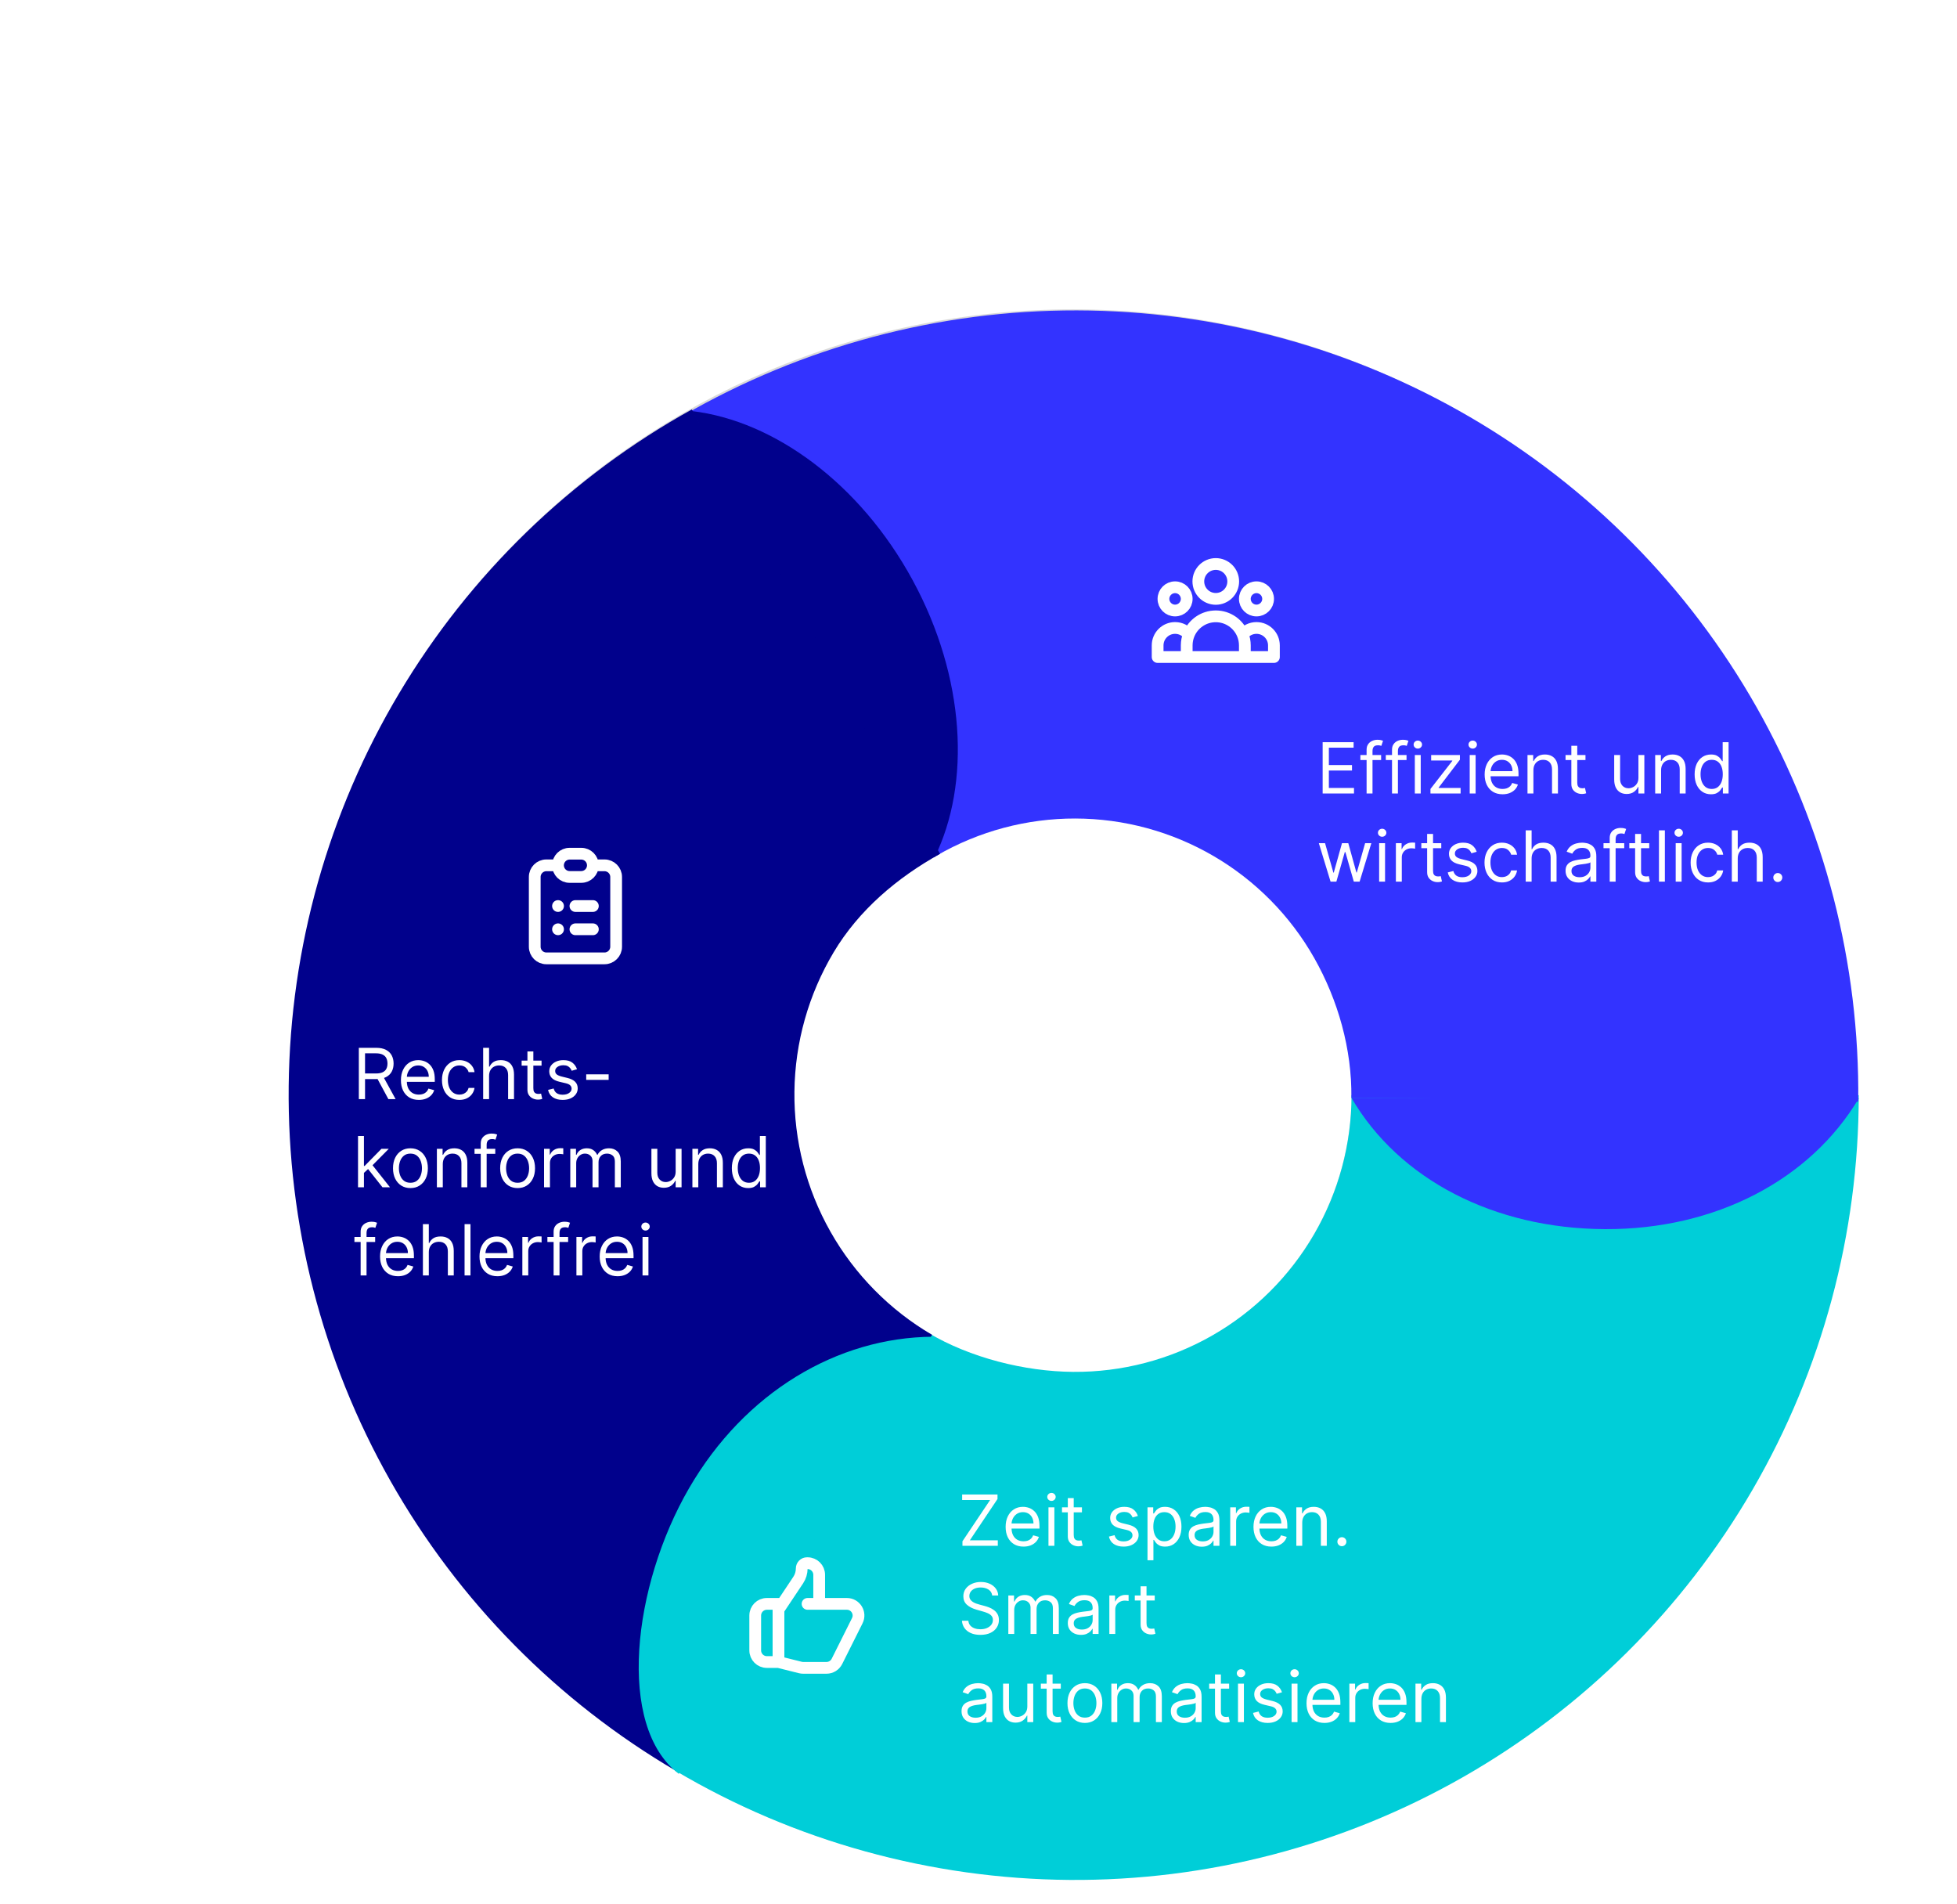
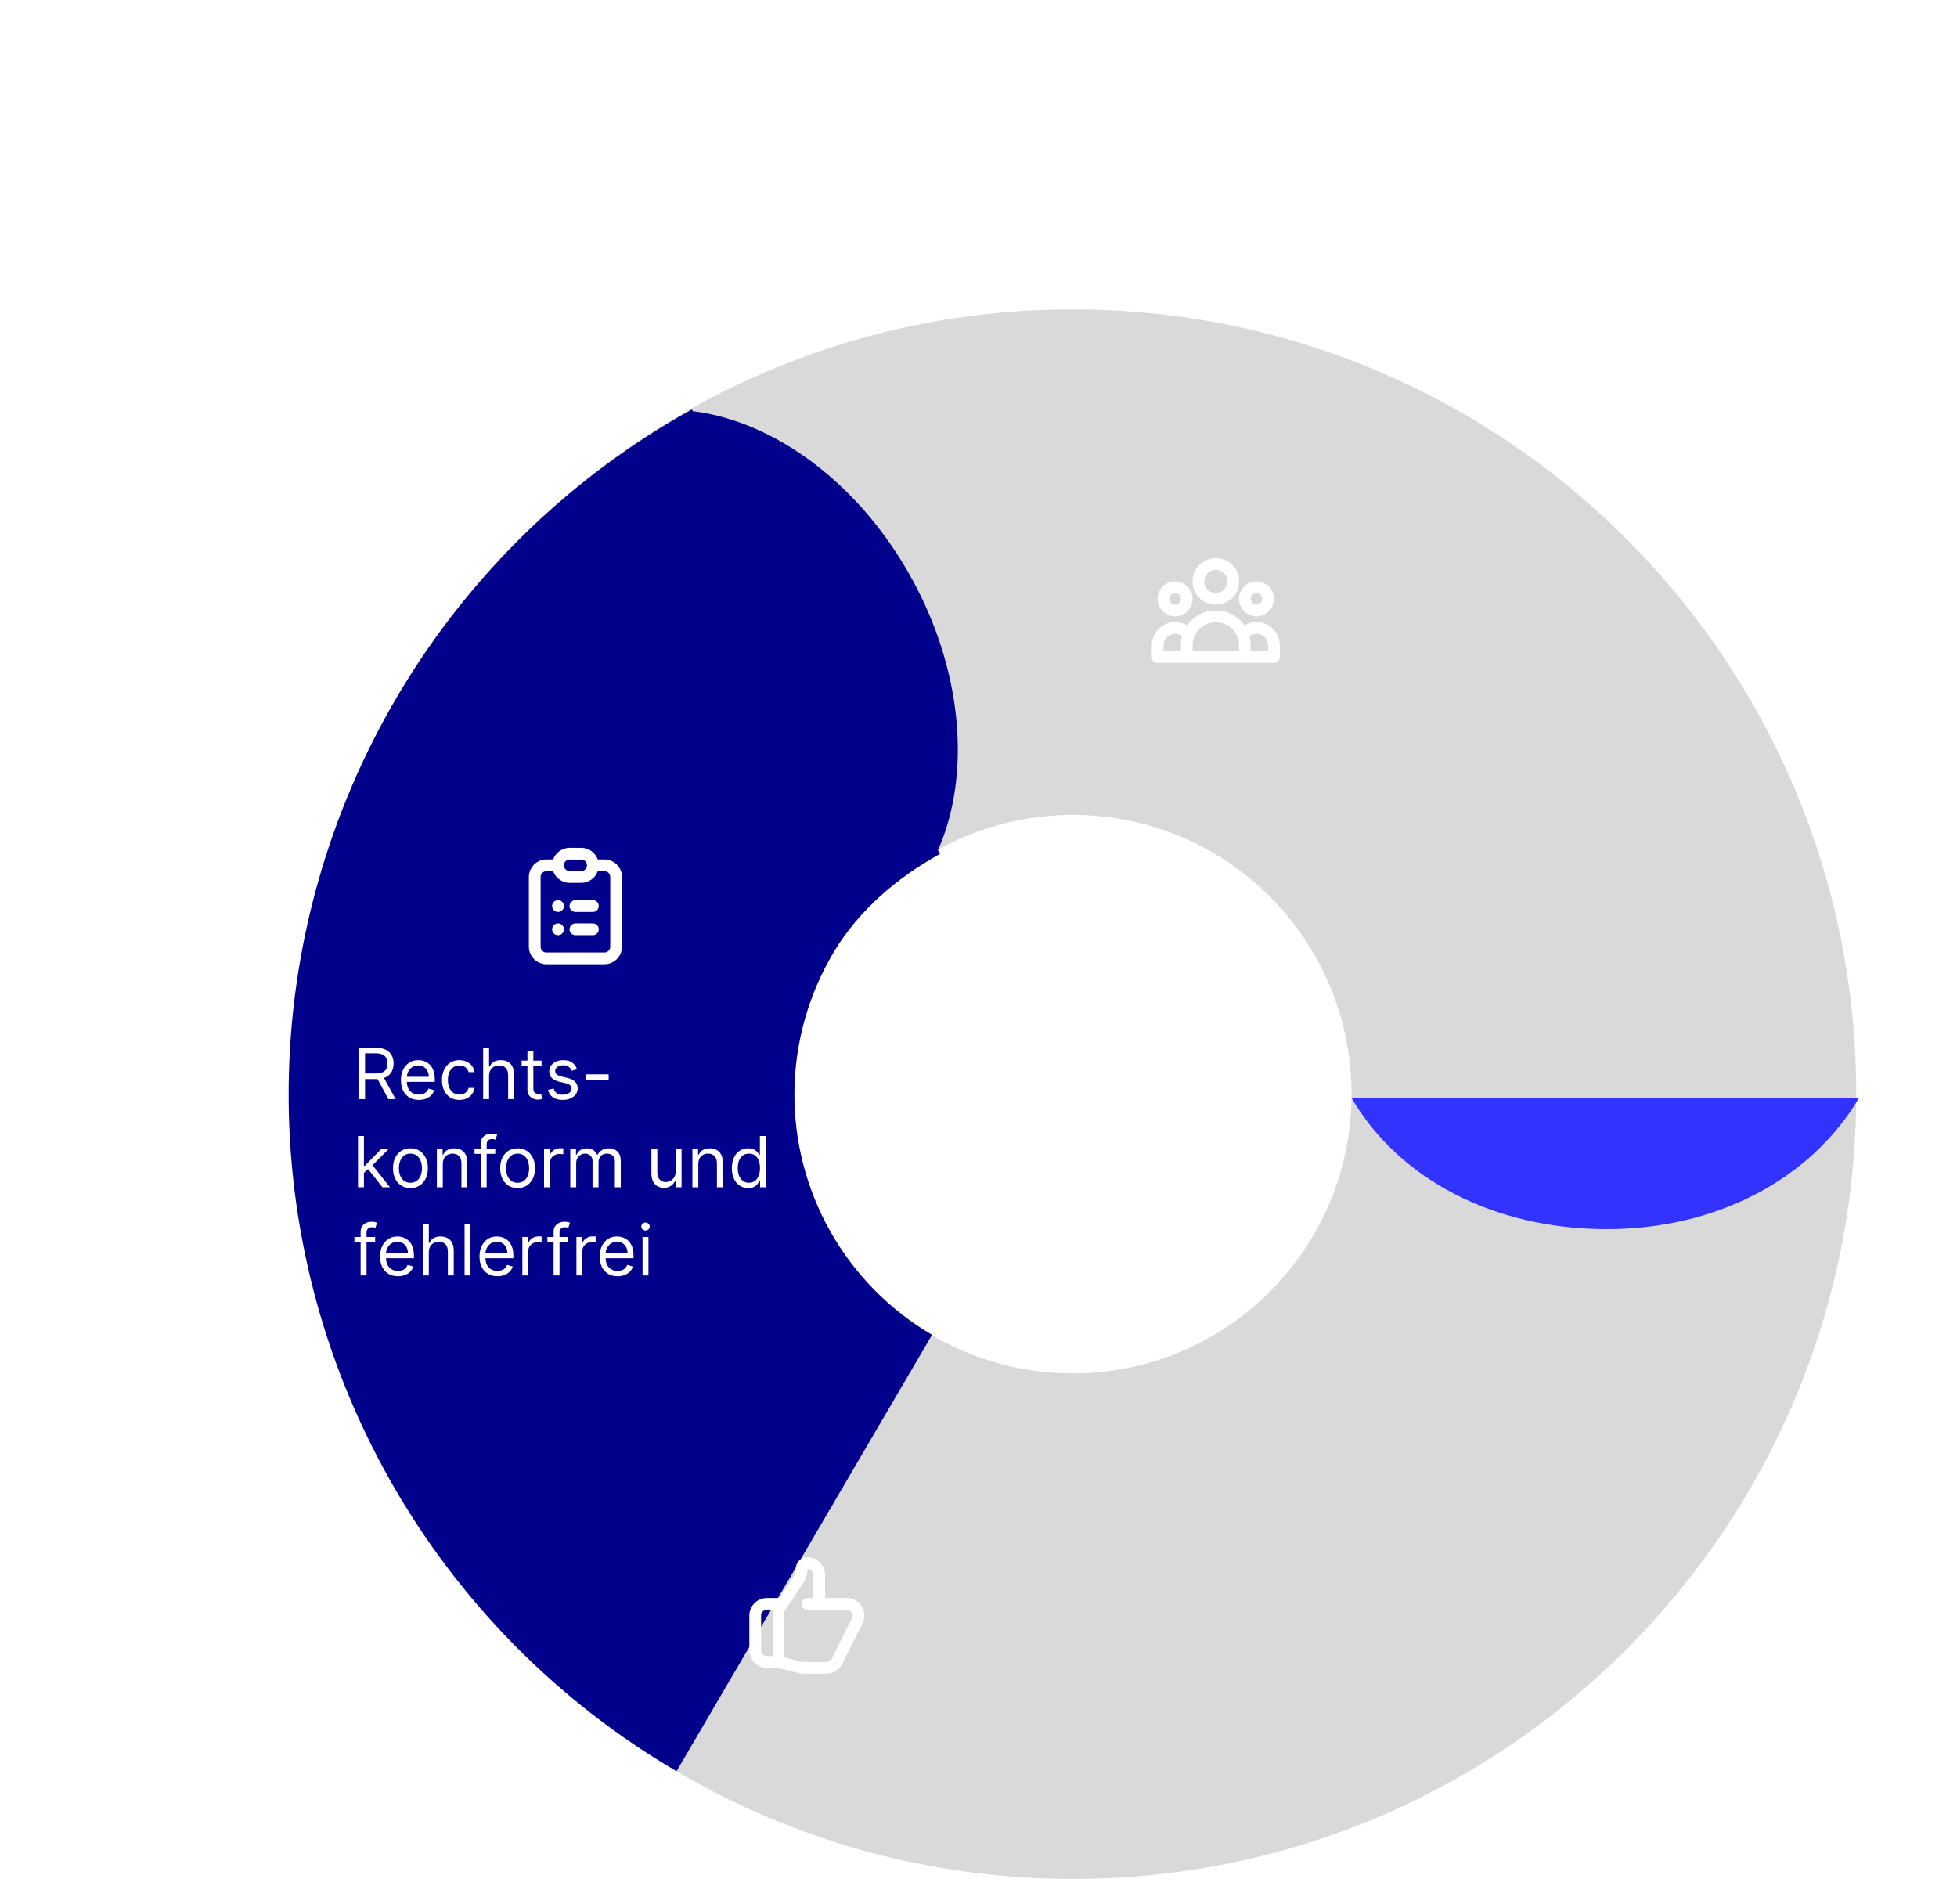
<svg xmlns="http://www.w3.org/2000/svg" width="333" height="324" viewBox="0 0 333 324" fill="none">
  <g filter="url(#filter0_d_8281_11502)">
    <path d="M315.852 182.154C315.852 255.895 256.169 315.673 182.547 315.673C108.924 315.673 49.242 255.895 49.242 182.154C49.242 108.413 108.924 48.635 182.547 48.635C256.169 48.635 315.852 108.413 315.852 182.154ZM135.116 182.154C135.116 208.392 156.351 229.661 182.547 229.661C208.742 229.661 229.978 208.392 229.978 182.154C229.978 155.917 208.742 134.647 182.547 134.647C156.351 134.647 135.116 155.917 135.116 182.154Z" fill="#D9D9D9" />
-     <path d="M316.28 182.33C316.28 205.886 310.058 229.023 298.246 249.392C286.434 269.761 269.451 286.638 249.023 298.309C228.594 309.98 205.446 316.03 181.928 315.845C158.411 315.66 135.193 309.264 114.95 297.273L157.948 222.773C165.086 227.001 174.314 229.342 182.606 229.408C190.899 229.473 199.06 227.34 206.264 223.224C213.467 219.109 219.455 213.158 223.62 205.976C227.785 198.794 229.979 190.636 229.979 182.33H316.28Z" fill="#00CED8" />
-     <path d="M116.211 66.701C136.593 54.933 159.723 48.761 183.252 48.811C206.781 48.861 229.872 55.131 250.181 66.985C270.49 78.84 287.294 95.856 298.888 116.307C310.482 136.758 316.453 159.916 316.195 183.43L229.953 182.773C230.044 174.51 227.693 166.166 223.619 158.98C219.545 151.793 213.639 145.813 206.502 141.647C199.365 137.481 191.251 135.278 182.983 135.26C174.714 135.243 166.586 137.412 159.423 141.547L116.211 66.701Z" fill="#3333FF" />
    <path d="M115.12 297.35C94.809 285.458 78.006 268.405 66.416 247.923C54.825 227.442 48.859 204.26 49.123 180.732C49.388 157.203 55.873 134.165 67.921 113.955C79.969 93.746 97.151 77.085 117.724 65.662L159.953 141.274C152.653 145.327 146.123 150.856 141.848 158.027C137.573 165.199 135.271 173.373 135.177 181.722C135.084 190.071 137.201 198.297 141.314 205.565C145.427 212.833 151.389 218.884 158.596 223.104L115.12 297.35Z" fill="#01018C" />
    <path d="M117.79 65.944C131.689 67.605 146.332 78.21 155.307 94.733C164.281 111.255 165.205 129.312 159.032 141.874L117.79 65.944Z" fill="#01018C" />
-     <path d="M115.503 297.799C104.85 289.701 107.633 265.786 117.243 249.212C126.752 232.816 142.532 223.538 158.718 223.43L115.503 297.799Z" fill="#00CED8" />
    <path d="M316.286 182.884C308.047 196.709 291.928 205.217 273.074 205.123C254.219 205.03 238.055 196.68 229.953 182.774L316.286 182.884Z" fill="#3333FF" />
    <path d="M61.058 183V174.273H64.007C64.689 174.273 65.248 174.389 65.686 174.622C66.123 174.852 66.447 175.169 66.657 175.572C66.868 175.976 66.973 176.435 66.973 176.949C66.973 177.463 66.868 177.919 66.657 178.317C66.447 178.714 66.125 179.027 65.69 179.254C65.255 179.479 64.7 179.591 64.024 179.591H61.637V178.636H63.99C64.456 178.636 64.831 178.568 65.115 178.432C65.401 178.295 65.609 178.102 65.737 177.852C65.868 177.599 65.933 177.298 65.933 176.949C65.933 176.599 65.868 176.294 65.737 176.033C65.606 175.771 65.397 175.57 65.11 175.428C64.823 175.283 64.444 175.21 63.973 175.21H62.115V183H61.058ZM65.166 179.08L67.314 183H66.086L63.973 179.08H65.166ZM71.271 183.136C70.641 183.136 70.097 182.997 69.639 182.719C69.185 182.438 68.834 182.045 68.587 181.543C68.342 181.037 68.22 180.449 68.22 179.778C68.22 179.108 68.342 178.517 68.587 178.006C68.834 177.491 69.177 177.091 69.618 176.804C70.061 176.514 70.578 176.369 71.169 176.369C71.51 176.369 71.847 176.426 72.179 176.54C72.511 176.653 72.814 176.838 73.087 177.094C73.359 177.347 73.577 177.682 73.739 178.099C73.9 178.517 73.981 179.031 73.981 179.642V180.068H68.936V179.199H72.959C72.959 178.83 72.885 178.5 72.737 178.21C72.592 177.92 72.385 177.692 72.115 177.524C71.848 177.357 71.533 177.273 71.169 177.273C70.768 177.273 70.422 177.372 70.129 177.571C69.839 177.767 69.616 178.023 69.46 178.338C69.304 178.653 69.226 178.991 69.226 179.352V179.932C69.226 180.426 69.311 180.845 69.481 181.189C69.655 181.53 69.895 181.79 70.202 181.969C70.508 182.145 70.865 182.233 71.271 182.233C71.535 182.233 71.774 182.196 71.987 182.122C72.203 182.045 72.389 181.932 72.545 181.781C72.702 181.628 72.822 181.437 72.908 181.21L73.879 181.483C73.777 181.812 73.605 182.102 73.364 182.352C73.122 182.599 72.824 182.793 72.469 182.932C72.114 183.068 71.714 183.136 71.271 183.136ZM78.17 183.136C77.557 183.136 77.028 182.991 76.585 182.702C76.142 182.412 75.801 182.013 75.562 181.504C75.324 180.996 75.204 180.415 75.204 179.761C75.204 179.097 75.327 178.51 75.571 178.001C75.818 177.49 76.162 177.091 76.602 176.804C77.045 176.514 77.562 176.369 78.153 176.369C78.614 176.369 79.028 176.455 79.398 176.625C79.767 176.795 80.07 177.034 80.305 177.341C80.541 177.648 80.687 178.006 80.744 178.415H79.739C79.662 178.116 79.491 177.852 79.227 177.622C78.966 177.389 78.614 177.273 78.17 177.273C77.778 177.273 77.435 177.375 77.139 177.58C76.847 177.781 76.618 178.067 76.453 178.436C76.291 178.803 76.21 179.233 76.21 179.727C76.21 180.233 76.29 180.673 76.449 181.048C76.611 181.423 76.838 181.714 77.131 181.922C77.426 182.129 77.773 182.233 78.17 182.233C78.432 182.233 78.669 182.188 78.882 182.097C79.095 182.006 79.275 181.875 79.423 181.705C79.571 181.534 79.676 181.33 79.739 181.091H80.744C80.687 181.477 80.547 181.825 80.322 182.135C80.101 182.442 79.807 182.686 79.44 182.868C79.077 183.047 78.653 183.136 78.17 183.136ZM83.22 179.062V183H82.214V174.273H83.22V177.477H83.305C83.459 177.139 83.689 176.871 83.996 176.672C84.305 176.47 84.717 176.369 85.231 176.369C85.677 176.369 86.068 176.459 86.403 176.638C86.739 176.814 86.999 177.085 87.183 177.452C87.371 177.815 87.464 178.278 87.464 178.841V183H86.459V178.909C86.459 178.389 86.324 177.987 86.054 177.703C85.787 177.416 85.416 177.273 84.942 177.273C84.612 177.273 84.317 177.342 84.055 177.482C83.797 177.621 83.592 177.824 83.442 178.091C83.294 178.358 83.22 178.682 83.22 179.062ZM92.151 176.455V177.307H88.759V176.455H92.151ZM89.747 174.886H90.753V181.125C90.753 181.409 90.794 181.622 90.877 181.764C90.962 181.903 91.07 181.997 91.201 182.045C91.334 182.091 91.475 182.114 91.622 182.114C91.733 182.114 91.824 182.108 91.895 182.097C91.966 182.082 92.023 182.071 92.066 182.062L92.27 182.966C92.202 182.991 92.107 183.017 91.985 183.043C91.862 183.071 91.708 183.085 91.52 183.085C91.236 183.085 90.958 183.024 90.685 182.902C90.415 182.78 90.191 182.594 90.012 182.344C89.835 182.094 89.747 181.778 89.747 181.398V174.886ZM98.183 177.92L97.279 178.176C97.223 178.026 97.139 177.879 97.028 177.737C96.92 177.592 96.772 177.473 96.585 177.379C96.397 177.286 96.157 177.239 95.865 177.239C95.464 177.239 95.13 177.331 94.863 177.516C94.599 177.697 94.467 177.929 94.467 178.21C94.467 178.46 94.558 178.658 94.74 178.803C94.921 178.947 95.206 179.068 95.592 179.165L96.564 179.403C97.149 179.545 97.585 179.763 97.872 180.055C98.159 180.345 98.302 180.719 98.302 181.176C98.302 181.551 98.194 181.886 97.978 182.182C97.765 182.477 97.467 182.71 97.083 182.881C96.7 183.051 96.254 183.136 95.745 183.136C95.078 183.136 94.525 182.991 94.088 182.702C93.65 182.412 93.373 181.989 93.257 181.432L94.211 181.193C94.302 181.545 94.474 181.81 94.727 181.986C94.983 182.162 95.316 182.25 95.728 182.25C96.197 182.25 96.569 182.151 96.845 181.952C97.123 181.75 97.262 181.509 97.262 181.227C97.262 181 97.183 180.81 97.024 180.656C96.865 180.5 96.62 180.384 96.291 180.307L95.2 180.051C94.6 179.909 94.16 179.689 93.879 179.391C93.6 179.089 93.461 178.713 93.461 178.261C93.461 177.892 93.565 177.565 93.772 177.281C93.983 176.997 94.268 176.774 94.629 176.612C94.993 176.45 95.404 176.369 95.865 176.369C96.512 176.369 97.021 176.511 97.39 176.795C97.762 177.08 98.026 177.455 98.183 177.92ZM103.566 178.79V179.727H99.748V178.79H103.566ZM61.859 195.614L61.842 194.369H62.046L64.91 191.455H66.154L63.103 194.54H63.018L61.859 195.614ZM60.921 198V189.273H61.927V198H60.921ZM65.081 198L62.524 194.761L63.24 194.062L66.359 198H65.081ZM69.838 198.136C69.247 198.136 68.729 197.996 68.283 197.714C67.84 197.433 67.493 197.04 67.243 196.534C66.996 196.028 66.872 195.437 66.872 194.761C66.872 194.08 66.996 193.484 67.243 192.976C67.493 192.467 67.84 192.072 68.283 191.791C68.729 191.51 69.247 191.369 69.838 191.369C70.429 191.369 70.946 191.51 71.389 191.791C71.835 192.072 72.182 192.467 72.429 192.976C72.679 193.484 72.804 194.08 72.804 194.761C72.804 195.437 72.679 196.028 72.429 196.534C72.182 197.04 71.835 197.433 71.389 197.714C70.946 197.996 70.429 198.136 69.838 198.136ZM69.838 197.233C70.287 197.233 70.656 197.118 70.946 196.888C71.236 196.658 71.451 196.355 71.59 195.98C71.729 195.605 71.799 195.199 71.799 194.761C71.799 194.324 71.729 193.916 71.59 193.538C71.451 193.161 71.236 192.855 70.946 192.622C70.656 192.389 70.287 192.273 69.838 192.273C69.389 192.273 69.02 192.389 68.73 192.622C68.441 192.855 68.226 193.161 68.087 193.538C67.948 193.916 67.878 194.324 67.878 194.761C67.878 195.199 67.948 195.605 68.087 195.98C68.226 196.355 68.441 196.658 68.73 196.888C69.02 197.118 69.389 197.233 69.838 197.233ZM75.345 194.062V198H74.339V191.455H75.311V192.477H75.396C75.55 192.145 75.783 191.878 76.095 191.676C76.408 191.472 76.811 191.369 77.305 191.369C77.749 191.369 78.136 191.46 78.469 191.642C78.801 191.821 79.06 192.094 79.244 192.46C79.429 192.824 79.521 193.284 79.521 193.841V198H78.516V193.909C78.516 193.395 78.382 192.994 78.115 192.707C77.848 192.418 77.481 192.273 77.016 192.273C76.695 192.273 76.408 192.342 76.155 192.482C75.905 192.621 75.707 192.824 75.562 193.091C75.418 193.358 75.345 193.682 75.345 194.062ZM84.274 191.455V192.307H80.745V191.455H84.274ZM81.802 198V190.551C81.802 190.176 81.89 189.864 82.066 189.614C82.243 189.364 82.471 189.176 82.752 189.051C83.034 188.926 83.331 188.864 83.643 188.864C83.89 188.864 84.092 188.884 84.248 188.923C84.404 188.963 84.521 189 84.598 189.034L84.308 189.903C84.257 189.886 84.186 189.865 84.095 189.839C84.007 189.814 83.89 189.801 83.745 189.801C83.413 189.801 83.173 189.885 83.025 190.053C82.88 190.22 82.808 190.466 82.808 190.79V198H81.802ZM88.073 198.136C87.482 198.136 86.963 197.996 86.517 197.714C86.074 197.433 85.728 197.04 85.478 196.534C85.23 196.028 85.107 195.437 85.107 194.761C85.107 194.08 85.23 193.484 85.478 192.976C85.728 192.467 86.074 192.072 86.517 191.791C86.963 191.51 87.482 191.369 88.073 191.369C88.664 191.369 89.181 191.51 89.624 191.791C90.07 192.072 90.416 192.467 90.664 192.976C90.914 193.484 91.039 194.08 91.039 194.761C91.039 195.437 90.914 196.028 90.664 196.534C90.416 197.04 90.07 197.433 89.624 197.714C89.181 197.996 88.664 198.136 88.073 198.136ZM88.073 197.233C88.522 197.233 88.891 197.118 89.181 196.888C89.47 196.658 89.685 196.355 89.824 195.98C89.963 195.605 90.033 195.199 90.033 194.761C90.033 194.324 89.963 193.916 89.824 193.538C89.685 193.161 89.47 192.855 89.181 192.622C88.891 192.389 88.522 192.273 88.073 192.273C87.624 192.273 87.254 192.389 86.965 192.622C86.675 192.855 86.46 193.161 86.321 193.538C86.182 193.916 86.112 194.324 86.112 194.761C86.112 195.199 86.182 195.605 86.321 195.98C86.46 196.355 86.675 196.658 86.965 196.888C87.254 197.118 87.624 197.233 88.073 197.233ZM92.574 198V191.455H93.545V192.443H93.614C93.733 192.119 93.949 191.857 94.261 191.655C94.574 191.453 94.926 191.352 95.318 191.352C95.392 191.352 95.484 191.354 95.595 191.357C95.706 191.359 95.79 191.364 95.847 191.369V192.392C95.812 192.384 95.734 192.371 95.612 192.354C95.493 192.334 95.366 192.324 95.233 192.324C94.915 192.324 94.631 192.391 94.381 192.524C94.133 192.655 93.937 192.837 93.793 193.07C93.65 193.3 93.579 193.562 93.579 193.858V198H92.574ZM97.039 198V191.455H98.01V192.477H98.095C98.232 192.128 98.452 191.857 98.756 191.663C99.06 191.467 99.425 191.369 99.851 191.369C100.283 191.369 100.642 191.467 100.929 191.663C101.219 191.857 101.445 192.128 101.607 192.477H101.675C101.843 192.139 102.094 191.871 102.429 191.672C102.764 191.47 103.166 191.369 103.635 191.369C104.22 191.369 104.699 191.553 105.071 191.919C105.443 192.283 105.63 192.849 105.63 193.619V198H104.624V193.619C104.624 193.136 104.492 192.791 104.228 192.584C103.963 192.376 103.652 192.273 103.294 192.273C102.834 192.273 102.478 192.412 102.225 192.69C101.972 192.966 101.845 193.315 101.845 193.739V198H100.823V193.517C100.823 193.145 100.702 192.845 100.46 192.618C100.219 192.388 99.908 192.273 99.527 192.273C99.266 192.273 99.022 192.342 98.794 192.482C98.57 192.621 98.388 192.814 98.249 193.061C98.112 193.305 98.044 193.588 98.044 193.909V198H97.039ZM114.968 195.324V191.455H115.974V198H114.968V196.892H114.9C114.747 197.224 114.508 197.507 114.184 197.74C113.86 197.97 113.451 198.085 112.957 198.085C112.548 198.085 112.184 197.996 111.866 197.817C111.548 197.635 111.298 197.362 111.116 196.999C110.934 196.632 110.843 196.17 110.843 195.614V191.455H111.849V195.545C111.849 196.023 111.983 196.403 112.25 196.688C112.519 196.972 112.863 197.114 113.281 197.114C113.531 197.114 113.785 197.05 114.044 196.922C114.305 196.794 114.524 196.598 114.7 196.334C114.879 196.07 114.968 195.733 114.968 195.324ZM118.822 194.062V198H117.816V191.455H118.788V192.477H118.873C119.026 192.145 119.259 191.878 119.572 191.676C119.884 191.472 120.288 191.369 120.782 191.369C121.225 191.369 121.613 191.46 121.945 191.642C122.278 191.821 122.536 192.094 122.721 192.46C122.905 192.824 122.998 193.284 122.998 193.841V198H121.992V193.909C121.992 193.395 121.859 192.994 121.592 192.707C121.324 192.418 120.958 192.273 120.492 192.273C120.171 192.273 119.884 192.342 119.631 192.482C119.381 192.621 119.184 192.824 119.039 193.091C118.894 193.358 118.822 193.682 118.822 194.062ZM127.307 198.136C126.762 198.136 126.28 197.999 125.862 197.723C125.445 197.445 125.118 197.053 124.882 196.547C124.647 196.038 124.529 195.438 124.529 194.744C124.529 194.057 124.647 193.46 124.882 192.955C125.118 192.449 125.446 192.058 125.867 191.783C126.287 191.507 126.773 191.369 127.324 191.369C127.75 191.369 128.087 191.44 128.334 191.582C128.584 191.722 128.774 191.881 128.905 192.06C129.039 192.236 129.142 192.381 129.216 192.494H129.301V189.273H130.307V198H129.335V196.994H129.216C129.142 197.114 129.037 197.264 128.901 197.446C128.764 197.625 128.57 197.786 128.317 197.928C128.064 198.067 127.728 198.136 127.307 198.136ZM127.443 197.233C127.847 197.233 128.188 197.128 128.466 196.918C128.745 196.705 128.956 196.411 129.101 196.036C129.246 195.658 129.318 195.222 129.318 194.727C129.318 194.239 129.247 193.811 129.105 193.445C128.963 193.075 128.753 192.788 128.475 192.584C128.196 192.376 127.853 192.273 127.443 192.273C127.017 192.273 126.662 192.382 126.378 192.601C126.097 192.817 125.885 193.111 125.743 193.483C125.604 193.852 125.534 194.267 125.534 194.727C125.534 195.193 125.605 195.616 125.747 195.997C125.892 196.375 126.105 196.676 126.387 196.901C126.671 197.122 127.023 197.233 127.443 197.233ZM63.836 206.455V207.307H60.308V206.455H63.836ZM61.365 213V205.551C61.365 205.176 61.453 204.864 61.629 204.614C61.805 204.364 62.034 204.176 62.315 204.051C62.596 203.926 62.893 203.864 63.206 203.864C63.453 203.864 63.654 203.884 63.811 203.923C63.967 203.963 64.083 204 64.16 204.034L63.87 204.903C63.819 204.886 63.748 204.865 63.657 204.839C63.569 204.814 63.453 204.801 63.308 204.801C62.975 204.801 62.735 204.885 62.588 205.053C62.443 205.22 62.37 205.466 62.37 205.79V213H61.365ZM67.72 213.136C67.09 213.136 66.546 212.997 66.088 212.719C65.634 212.438 65.283 212.045 65.036 211.543C64.791 211.037 64.669 210.449 64.669 209.778C64.669 209.108 64.791 208.517 65.036 208.006C65.283 207.491 65.627 207.091 66.067 206.804C66.51 206.514 67.027 206.369 67.618 206.369C67.959 206.369 68.296 206.426 68.628 206.54C68.96 206.653 69.263 206.838 69.536 207.094C69.808 207.347 70.026 207.682 70.188 208.099C70.35 208.517 70.431 209.031 70.431 209.642V210.068H65.385V209.199H69.408C69.408 208.83 69.334 208.5 69.186 208.21C69.041 207.92 68.834 207.692 68.564 207.524C68.297 207.357 67.982 207.273 67.618 207.273C67.218 207.273 66.871 207.372 66.578 207.571C66.289 207.767 66.066 208.023 65.909 208.338C65.753 208.653 65.675 208.991 65.675 209.352V209.932C65.675 210.426 65.76 210.845 65.931 211.189C66.104 211.53 66.344 211.79 66.651 211.969C66.958 212.145 67.314 212.233 67.72 212.233C67.985 212.233 68.223 212.196 68.436 212.122C68.652 212.045 68.838 211.932 68.995 211.781C69.151 211.628 69.272 211.437 69.357 211.21L70.328 211.483C70.226 211.812 70.054 212.102 69.813 212.352C69.571 212.599 69.273 212.793 68.918 212.932C68.563 213.068 68.164 213.136 67.72 213.136ZM72.966 209.062V213H71.96V204.273H72.966V207.477H73.051C73.205 207.139 73.435 206.871 73.742 206.672C74.051 206.47 74.463 206.369 74.978 206.369C75.424 206.369 75.814 206.459 76.149 206.638C76.485 206.814 76.745 207.085 76.929 207.452C77.117 207.815 77.21 208.278 77.21 208.841V213H76.205V208.909C76.205 208.389 76.07 207.987 75.8 207.703C75.533 207.416 75.162 207.273 74.688 207.273C74.358 207.273 74.063 207.342 73.801 207.482C73.543 207.621 73.338 207.824 73.188 208.091C73.04 208.358 72.966 208.682 72.966 209.062ZM80.056 204.273V213H79.05V204.273H80.056ZM84.642 213.136C84.012 213.136 83.468 212.997 83.01 212.719C82.556 212.438 82.205 212.045 81.958 211.543C81.713 211.037 81.591 210.449 81.591 209.778C81.591 209.108 81.713 208.517 81.958 208.006C82.205 207.491 82.549 207.091 82.989 206.804C83.432 206.514 83.949 206.369 84.54 206.369C84.881 206.369 85.218 206.426 85.55 206.54C85.882 206.653 86.185 206.838 86.458 207.094C86.73 207.347 86.948 207.682 87.11 208.099C87.272 208.517 87.353 209.031 87.353 209.642V210.068H82.307V209.199H86.33C86.33 208.83 86.256 208.5 86.108 208.21C85.963 207.92 85.756 207.692 85.486 207.524C85.219 207.357 84.904 207.273 84.54 207.273C84.139 207.273 83.793 207.372 83.5 207.571C83.21 207.767 82.987 208.023 82.831 208.338C82.675 208.653 82.597 208.991 82.597 209.352V209.932C82.597 210.426 82.682 210.845 82.853 211.189C83.026 211.53 83.266 211.79 83.573 211.969C83.879 212.145 84.236 212.233 84.642 212.233C84.906 212.233 85.145 212.196 85.358 212.122C85.574 212.045 85.76 211.932 85.916 211.781C86.073 211.628 86.193 211.437 86.279 211.21L87.25 211.483C87.148 211.812 86.976 212.102 86.735 212.352C86.493 212.599 86.195 212.793 85.84 212.932C85.485 213.068 85.085 213.136 84.642 213.136ZM88.882 213V206.455H89.854V207.443H89.922C90.041 207.119 90.257 206.857 90.57 206.655C90.882 206.453 91.235 206.352 91.627 206.352C91.701 206.352 91.793 206.354 91.904 206.357C92.014 206.359 92.098 206.364 92.155 206.369V207.392C92.121 207.384 92.043 207.371 91.921 207.354C91.801 207.334 91.675 207.324 91.541 207.324C91.223 207.324 90.939 207.391 90.689 207.524C90.442 207.655 90.246 207.837 90.101 208.07C89.959 208.3 89.888 208.562 89.888 208.858V213H88.882ZM96.672 206.455V207.307H93.144V206.455H96.672ZM94.201 213V205.551C94.201 205.176 94.289 204.864 94.465 204.614C94.641 204.364 94.87 204.176 95.151 204.051C95.432 203.926 95.729 203.864 96.041 203.864C96.289 203.864 96.49 203.884 96.647 203.923C96.803 203.963 96.919 204 96.996 204.034L96.706 204.903C96.655 204.886 96.584 204.865 96.493 204.839C96.405 204.814 96.289 204.801 96.144 204.801C95.811 204.801 95.571 204.885 95.424 205.053C95.279 205.22 95.206 205.466 95.206 205.79V213H94.201ZM98.082 213V206.455H99.053V207.443H99.121C99.241 207.119 99.457 206.857 99.769 206.655C100.082 206.453 100.434 206.352 100.826 206.352C100.9 206.352 100.992 206.354 101.103 206.357C101.214 206.359 101.297 206.364 101.354 206.369V207.392C101.32 207.384 101.242 207.371 101.12 207.354C101.001 207.334 100.874 207.324 100.741 207.324C100.422 207.324 100.138 207.391 99.888 207.524C99.641 207.655 99.445 207.837 99.3 208.07C99.158 208.3 99.087 208.562 99.087 208.858V213H98.082ZM105.092 213.136C104.461 213.136 103.917 212.997 103.459 212.719C103.005 212.438 102.654 212.045 102.407 211.543C102.163 211.037 102.04 210.449 102.04 209.778C102.04 209.108 102.163 208.517 102.407 208.006C102.654 207.491 102.998 207.091 103.438 206.804C103.881 206.514 104.398 206.369 104.989 206.369C105.33 206.369 105.667 206.426 105.999 206.54C106.332 206.653 106.634 206.838 106.907 207.094C107.18 207.347 107.397 207.682 107.559 208.099C107.721 208.517 107.802 209.031 107.802 209.642V210.068H102.756V209.199H106.779C106.779 208.83 106.705 208.5 106.557 208.21C106.413 207.92 106.205 207.692 105.935 207.524C105.668 207.357 105.353 207.273 104.989 207.273C104.589 207.273 104.242 207.372 103.949 207.571C103.66 207.767 103.437 208.023 103.28 208.338C103.124 208.653 103.046 208.991 103.046 209.352V209.932C103.046 210.426 103.131 210.845 103.302 211.189C103.475 211.53 103.715 211.79 104.022 211.969C104.329 212.145 104.685 212.233 105.092 212.233C105.356 212.233 105.594 212.196 105.807 212.122C106.023 212.045 106.209 211.932 106.366 211.781C106.522 211.628 106.643 211.437 106.728 211.21L107.699 211.483C107.597 211.812 107.425 212.102 107.184 212.352C106.942 212.599 106.644 212.793 106.289 212.932C105.934 213.068 105.535 213.136 105.092 213.136ZM109.332 213V206.455H110.337V213H109.332ZM109.843 205.364C109.647 205.364 109.478 205.297 109.336 205.163C109.197 205.03 109.127 204.869 109.127 204.682C109.127 204.494 109.197 204.334 109.336 204.2C109.478 204.067 109.647 204 109.843 204C110.039 204 110.207 204.067 110.346 204.2C110.488 204.334 110.559 204.494 110.559 204.682C110.559 204.869 110.488 205.03 110.346 205.163C110.207 205.297 110.039 205.364 109.843 205.364Z" fill="white" />
    <path d="M94.948 143.225H92.969C91.876 143.225 90.99 144.111 90.99 145.203V157.075C90.99 158.168 91.876 159.054 92.969 159.054H102.862C103.955 159.054 104.841 158.168 104.841 157.075V145.203C104.841 144.111 103.955 143.225 102.862 143.225H100.883M94.948 143.225C94.948 144.318 95.833 145.203 96.926 145.203H98.905C99.998 145.203 100.883 144.318 100.883 143.225M94.948 143.225C94.948 142.132 95.833 141.246 96.926 141.246H98.905C99.998 141.246 100.883 142.132 100.883 143.225M97.915 150.15H100.883M97.915 154.107H100.883M94.948 150.15H94.957M94.948 154.107H94.957" stroke="white" stroke-width="2" stroke-linecap="round" />
    <path d="M139.39 268.88H144.103C145.574 268.88 146.531 270.428 145.873 271.744L142.411 278.669C142.075 279.339 141.39 279.763 140.641 279.763H136.666C136.504 279.763 136.343 279.743 136.186 279.704L132.465 278.774M139.39 268.88V263.934C139.39 262.841 138.505 261.955 137.412 261.955H137.317C136.823 261.955 136.422 262.356 136.422 262.85C136.422 263.557 136.213 264.247 135.821 264.835L132.465 269.87V278.774M139.39 268.88H137.412M132.465 278.774H130.486C129.394 278.774 128.508 277.888 128.508 276.795V270.859C128.508 269.766 129.394 268.88 130.486 268.88H132.96" stroke="white" stroke-width="2" stroke-linecap="round" stroke-linejoin="round" />
-     <path d="M163.768 259V258.233L168.473 251.21H163.717V250.273H169.734V251.04L165.029 258.062H169.785V259H163.768ZM174.166 259.136C173.535 259.136 172.991 258.997 172.534 258.719C172.079 258.438 171.728 258.045 171.481 257.543C171.237 257.037 171.115 256.449 171.115 255.778C171.115 255.108 171.237 254.517 171.481 254.006C171.728 253.491 172.072 253.091 172.512 252.804C172.956 252.514 173.473 252.369 174.063 252.369C174.404 252.369 174.741 252.426 175.073 252.54C175.406 252.653 175.708 252.838 175.981 253.094C176.254 253.347 176.471 253.682 176.633 254.099C176.795 254.517 176.876 255.031 176.876 255.642V256.068H171.831V255.199H175.853C175.853 254.83 175.779 254.5 175.632 254.21C175.487 253.92 175.279 253.692 175.009 253.524C174.742 253.357 174.427 253.273 174.063 253.273C173.663 253.273 173.316 253.372 173.024 253.571C172.734 253.767 172.511 254.023 172.355 254.338C172.198 254.653 172.12 254.991 172.12 255.352V255.932C172.12 256.426 172.206 256.845 172.376 257.189C172.549 257.53 172.789 257.79 173.096 257.969C173.403 258.145 173.759 258.233 174.166 258.233C174.43 258.233 174.669 258.196 174.882 258.122C175.098 258.045 175.284 257.932 175.44 257.781C175.596 257.628 175.717 257.437 175.802 257.21L176.774 257.483C176.671 257.812 176.5 258.102 176.258 258.352C176.017 258.599 175.718 258.793 175.363 258.932C175.008 259.068 174.609 259.136 174.166 259.136ZM178.406 259V252.455H179.411V259H178.406ZM178.917 251.364C178.721 251.364 178.552 251.297 178.41 251.163C178.271 251.03 178.201 250.869 178.201 250.682C178.201 250.494 178.271 250.334 178.41 250.2C178.552 250.067 178.721 250 178.917 250C179.113 250 179.281 250.067 179.42 250.2C179.562 250.334 179.633 250.494 179.633 250.682C179.633 250.869 179.562 251.03 179.42 251.163C179.281 251.297 179.113 251.364 178.917 251.364ZM184.1 252.455V253.307H180.708V252.455H184.1ZM181.697 250.886H182.702V257.125C182.702 257.409 182.744 257.622 182.826 257.764C182.911 257.903 183.019 257.997 183.15 258.045C183.283 258.091 183.424 258.114 183.572 258.114C183.682 258.114 183.773 258.108 183.844 258.097C183.915 258.082 183.972 258.071 184.015 258.062L184.219 258.966C184.151 258.991 184.056 259.017 183.934 259.043C183.812 259.071 183.657 259.085 183.469 259.085C183.185 259.085 182.907 259.024 182.634 258.902C182.364 258.78 182.14 258.594 181.961 258.344C181.785 258.094 181.697 257.778 181.697 257.398V250.886ZM193.624 253.92L192.721 254.176C192.664 254.026 192.58 253.879 192.469 253.737C192.361 253.592 192.214 253.473 192.026 253.379C191.839 253.286 191.599 253.239 191.306 253.239C190.905 253.239 190.572 253.331 190.305 253.516C190.04 253.697 189.908 253.929 189.908 254.21C189.908 254.46 189.999 254.658 190.181 254.803C190.363 254.947 190.647 255.068 191.033 255.165L192.005 255.403C192.59 255.545 193.026 255.763 193.313 256.055C193.6 256.345 193.744 256.719 193.744 257.176C193.744 257.551 193.636 257.886 193.42 258.182C193.207 258.477 192.908 258.71 192.525 258.881C192.141 259.051 191.695 259.136 191.187 259.136C190.519 259.136 189.967 258.991 189.529 258.702C189.092 258.412 188.815 257.989 188.698 257.432L189.653 257.193C189.744 257.545 189.915 257.81 190.168 257.986C190.424 258.162 190.758 258.25 191.17 258.25C191.638 258.25 192.011 258.151 192.286 257.952C192.565 257.75 192.704 257.509 192.704 257.227C192.704 257 192.624 256.81 192.465 256.656C192.306 256.5 192.062 256.384 191.732 256.307L190.641 256.051C190.042 255.909 189.601 255.689 189.32 255.391C189.042 255.089 188.903 254.713 188.903 254.261C188.903 253.892 189.006 253.565 189.214 253.281C189.424 252.997 189.709 252.774 190.07 252.612C190.434 252.45 190.846 252.369 191.306 252.369C191.954 252.369 192.462 252.511 192.832 252.795C193.204 253.08 193.468 253.455 193.624 253.92ZM195.257 261.455V252.455H196.229V253.494H196.348C196.422 253.381 196.524 253.236 196.655 253.06C196.789 252.881 196.979 252.722 197.226 252.582C197.476 252.44 197.814 252.369 198.24 252.369C198.791 252.369 199.277 252.507 199.698 252.783C200.118 253.058 200.446 253.449 200.682 253.955C200.918 254.46 201.036 255.057 201.036 255.744C201.036 256.438 200.918 257.038 200.682 257.547C200.446 258.053 200.12 258.445 199.702 258.723C199.284 258.999 198.803 259.136 198.257 259.136C197.837 259.136 197.5 259.067 197.247 258.928C196.995 258.786 196.8 258.625 196.664 258.446C196.527 258.264 196.422 258.114 196.348 257.994H196.263V261.455H195.257ZM196.246 255.727C196.246 256.222 196.318 256.658 196.463 257.036C196.608 257.411 196.82 257.705 197.098 257.918C197.377 258.128 197.718 258.233 198.121 258.233C198.541 258.233 198.892 258.122 199.174 257.901C199.458 257.676 199.671 257.375 199.813 256.997C199.958 256.616 200.03 256.193 200.03 255.727C200.03 255.267 199.959 254.852 199.817 254.483C199.678 254.111 199.466 253.817 199.182 253.601C198.901 253.382 198.547 253.273 198.121 253.273C197.712 253.273 197.368 253.376 197.09 253.584C196.811 253.788 196.601 254.075 196.459 254.445C196.317 254.811 196.246 255.239 196.246 255.727ZM204.496 259.153C204.081 259.153 203.705 259.075 203.367 258.919C203.029 258.76 202.76 258.531 202.561 258.233C202.362 257.932 202.263 257.568 202.263 257.142C202.263 256.767 202.337 256.463 202.485 256.23C202.632 255.994 202.83 255.81 203.077 255.676C203.324 255.543 203.597 255.443 203.895 255.378C204.196 255.31 204.499 255.256 204.803 255.216C205.201 255.165 205.523 255.126 205.77 255.101C206.02 255.072 206.202 255.026 206.316 254.96C206.432 254.895 206.49 254.781 206.49 254.619V254.585C206.49 254.165 206.375 253.838 206.145 253.605C205.918 253.372 205.573 253.256 205.11 253.256C204.63 253.256 204.253 253.361 203.98 253.571C203.708 253.781 203.516 254.006 203.405 254.244L202.451 253.903C202.621 253.506 202.848 253.196 203.132 252.974C203.419 252.75 203.732 252.594 204.07 252.506C204.411 252.415 204.746 252.369 205.076 252.369C205.286 252.369 205.527 252.395 205.8 252.446C206.076 252.494 206.341 252.595 206.597 252.749C206.855 252.902 207.07 253.134 207.24 253.443C207.411 253.753 207.496 254.168 207.496 254.688V259H206.49V258.114H206.439C206.371 258.256 206.257 258.408 206.098 258.57C205.939 258.732 205.728 258.869 205.463 258.983C205.199 259.097 204.877 259.153 204.496 259.153ZM204.649 258.25C205.047 258.25 205.382 258.172 205.655 258.016C205.931 257.859 206.138 257.658 206.277 257.411C206.419 257.163 206.49 256.903 206.49 256.631V255.71C206.448 255.761 206.354 255.808 206.209 255.851C206.067 255.891 205.902 255.926 205.715 255.957C205.53 255.986 205.35 256.011 205.174 256.034C205 256.054 204.86 256.071 204.752 256.085C204.49 256.119 204.246 256.175 204.019 256.251C203.794 256.325 203.612 256.437 203.473 256.588C203.337 256.736 203.269 256.937 203.269 257.193C203.269 257.543 203.398 257.807 203.657 257.986C203.918 258.162 204.249 258.25 204.649 258.25ZM209.332 259V252.455H210.303V253.443H210.371C210.491 253.119 210.707 252.857 211.019 252.655C211.332 252.453 211.684 252.352 212.076 252.352C212.15 252.352 212.242 252.354 212.353 252.357C212.464 252.359 212.547 252.364 212.604 252.369V253.392C212.57 253.384 212.492 253.371 212.37 253.354C212.251 253.334 212.124 253.324 211.991 253.324C211.672 253.324 211.388 253.391 211.138 253.524C210.891 253.655 210.695 253.837 210.55 254.07C210.408 254.3 210.337 254.562 210.337 254.858V259H209.332ZM216.342 259.136C215.711 259.136 215.167 258.997 214.709 258.719C214.255 258.438 213.904 258.045 213.657 257.543C213.413 257.037 213.29 256.449 213.29 255.778C213.29 255.108 213.413 254.517 213.657 254.006C213.904 253.491 214.248 253.091 214.688 252.804C215.131 252.514 215.648 252.369 216.239 252.369C216.58 252.369 216.917 252.426 217.249 252.54C217.582 252.653 217.884 252.838 218.157 253.094C218.43 253.347 218.647 253.682 218.809 254.099C218.971 254.517 219.052 255.031 219.052 255.642V256.068H214.006V255.199H218.029C218.029 254.83 217.955 254.5 217.807 254.21C217.663 253.92 217.455 253.692 217.185 253.524C216.918 253.357 216.603 253.273 216.239 253.273C215.839 253.273 215.492 253.372 215.199 253.571C214.91 253.767 214.687 254.023 214.53 254.338C214.374 254.653 214.296 254.991 214.296 255.352V255.932C214.296 256.426 214.381 256.845 214.552 257.189C214.725 257.53 214.965 257.79 215.272 257.969C215.579 258.145 215.935 258.233 216.342 258.233C216.606 258.233 216.844 258.196 217.057 258.122C217.273 258.045 217.459 257.932 217.616 257.781C217.772 257.628 217.893 257.437 217.978 257.21L218.949 257.483C218.847 257.812 218.675 258.102 218.434 258.352C218.192 258.599 217.894 258.793 217.539 258.932C217.184 259.068 216.785 259.136 216.342 259.136ZM221.587 255.062V259H220.582V252.455H221.553V253.477H221.638C221.792 253.145 222.025 252.878 222.337 252.676C222.65 252.472 223.053 252.369 223.547 252.369C223.991 252.369 224.378 252.46 224.711 252.642C225.043 252.821 225.302 253.094 225.486 253.46C225.671 253.824 225.763 254.284 225.763 254.841V259H224.758V254.909C224.758 254.395 224.624 253.994 224.357 253.707C224.09 253.418 223.724 253.273 223.258 253.273C222.937 253.273 222.65 253.342 222.397 253.482C222.147 253.621 221.949 253.824 221.805 254.091C221.66 254.358 221.587 254.682 221.587 255.062ZM228.334 259.068C228.124 259.068 227.943 258.993 227.793 258.842C227.642 258.692 227.567 258.511 227.567 258.301C227.567 258.091 227.642 257.911 227.793 257.76C227.943 257.609 228.124 257.534 228.334 257.534C228.544 257.534 228.725 257.609 228.875 257.76C229.026 257.911 229.101 258.091 229.101 258.301C229.101 258.44 229.066 258.568 228.995 258.685C228.926 258.801 228.834 258.895 228.718 258.966C228.604 259.034 228.476 259.068 228.334 259.068ZM168.831 267.455C168.779 267.023 168.572 266.688 168.208 266.449C167.845 266.21 167.399 266.091 166.87 266.091C166.484 266.091 166.146 266.153 165.856 266.278C165.569 266.403 165.345 266.575 165.183 266.794C165.024 267.013 164.944 267.261 164.944 267.54C164.944 267.773 165 267.973 165.11 268.141C165.224 268.305 165.369 268.443 165.545 268.554C165.721 268.662 165.906 268.751 166.099 268.822C166.292 268.891 166.47 268.946 166.632 268.989L167.518 269.227C167.745 269.287 167.998 269.369 168.277 269.474C168.558 269.58 168.826 269.723 169.082 269.905C169.34 270.084 169.554 270.314 169.721 270.595C169.889 270.876 169.973 271.222 169.973 271.631C169.973 272.102 169.849 272.528 169.602 272.909C169.358 273.29 169 273.592 168.528 273.817C168.059 274.041 167.49 274.153 166.819 274.153C166.194 274.153 165.653 274.053 165.196 273.851C164.741 273.649 164.383 273.368 164.122 273.007C163.863 272.646 163.717 272.227 163.683 271.75H164.774C164.802 272.08 164.913 272.352 165.106 272.568C165.302 272.781 165.549 272.94 165.848 273.045C166.149 273.148 166.473 273.199 166.819 273.199C167.223 273.199 167.585 273.134 167.906 273.003C168.227 272.869 168.481 272.685 168.669 272.449C168.856 272.21 168.95 271.932 168.95 271.614C168.95 271.324 168.869 271.088 168.707 270.906C168.545 270.724 168.332 270.577 168.068 270.463C167.804 270.349 167.518 270.25 167.211 270.165L166.137 269.858C165.456 269.662 164.916 269.382 164.518 269.018C164.12 268.655 163.921 268.179 163.921 267.591C163.921 267.102 164.054 266.676 164.318 266.312C164.585 265.946 164.943 265.662 165.392 265.46C165.843 265.256 166.348 265.153 166.904 265.153C167.467 265.153 167.967 265.254 168.404 265.456C168.842 265.655 169.188 265.928 169.444 266.274C169.703 266.621 169.839 267.014 169.853 267.455H168.831ZM171.574 274V267.455H172.545V268.477H172.631C172.767 268.128 172.987 267.857 173.291 267.663C173.595 267.467 173.96 267.369 174.386 267.369C174.818 267.369 175.177 267.467 175.464 267.663C175.754 267.857 175.98 268.128 176.142 268.477H176.21C176.378 268.139 176.629 267.871 176.964 267.672C177.3 267.47 177.702 267.369 178.17 267.369C178.756 267.369 179.234 267.553 179.606 267.919C179.979 268.283 180.165 268.849 180.165 269.619V274H179.159V269.619C179.159 269.136 179.027 268.791 178.763 268.584C178.498 268.376 178.187 268.273 177.829 268.273C177.369 268.273 177.013 268.412 176.76 268.69C176.507 268.966 176.381 269.315 176.381 269.739V274H175.358V269.517C175.358 269.145 175.237 268.845 174.996 268.618C174.754 268.388 174.443 268.273 174.062 268.273C173.801 268.273 173.557 268.342 173.329 268.482C173.105 268.621 172.923 268.814 172.784 269.061C172.648 269.305 172.579 269.588 172.579 269.909V274H171.574ZM183.93 274.153C183.515 274.153 183.138 274.075 182.8 273.919C182.462 273.76 182.194 273.531 181.995 273.233C181.796 272.932 181.697 272.568 181.697 272.142C181.697 271.767 181.771 271.463 181.918 271.23C182.066 270.994 182.263 270.81 182.511 270.676C182.758 270.543 183.03 270.443 183.329 270.378C183.63 270.31 183.932 270.256 184.236 270.216C184.634 270.165 184.957 270.126 185.204 270.101C185.454 270.072 185.636 270.026 185.749 269.96C185.866 269.895 185.924 269.781 185.924 269.619V269.585C185.924 269.165 185.809 268.838 185.579 268.605C185.351 268.372 185.006 268.256 184.543 268.256C184.063 268.256 183.687 268.361 183.414 268.571C183.141 268.781 182.949 269.006 182.839 269.244L181.884 268.903C182.055 268.506 182.282 268.196 182.566 267.974C182.853 267.75 183.165 267.594 183.503 267.506C183.844 267.415 184.18 267.369 184.509 267.369C184.719 267.369 184.961 267.395 185.234 267.446C185.509 267.494 185.775 267.595 186.03 267.749C186.289 267.902 186.503 268.134 186.674 268.443C186.844 268.753 186.93 269.168 186.93 269.688V274H185.924V273.114H185.873C185.805 273.256 185.691 273.408 185.532 273.57C185.373 273.732 185.161 273.869 184.897 273.983C184.633 274.097 184.31 274.153 183.93 274.153ZM184.083 273.25C184.481 273.25 184.816 273.172 185.089 273.016C185.364 272.859 185.572 272.658 185.711 272.411C185.853 272.163 185.924 271.903 185.924 271.631V270.71C185.881 270.761 185.788 270.808 185.643 270.851C185.501 270.891 185.336 270.926 185.148 270.957C184.964 270.986 184.783 271.011 184.607 271.034C184.434 271.054 184.293 271.071 184.185 271.085C183.924 271.119 183.68 271.175 183.452 271.251C183.228 271.325 183.046 271.437 182.907 271.588C182.771 271.736 182.702 271.937 182.702 272.193C182.702 272.543 182.832 272.807 183.09 272.986C183.351 273.162 183.682 273.25 184.083 273.25ZM188.765 274V267.455H189.737V268.443H189.805C189.924 268.119 190.14 267.857 190.453 267.655C190.765 267.453 191.117 267.352 191.509 267.352C191.583 267.352 191.676 267.354 191.786 267.357C191.897 267.359 191.981 267.364 192.038 267.369V268.392C192.004 268.384 191.926 268.371 191.804 268.354C191.684 268.334 191.558 268.324 191.424 268.324C191.106 268.324 190.822 268.391 190.572 268.524C190.325 268.655 190.129 268.837 189.984 269.07C189.842 269.3 189.771 269.562 189.771 269.858V274H188.765ZM196.487 267.455V268.307H193.095V267.455H196.487ZM194.083 265.886H195.089V272.125C195.089 272.409 195.13 272.622 195.213 272.764C195.298 272.903 195.406 272.997 195.536 273.045C195.67 273.091 195.811 273.114 195.958 273.114C196.069 273.114 196.16 273.108 196.231 273.097C196.302 273.082 196.359 273.071 196.402 273.062L196.606 273.966C196.538 273.991 196.443 274.017 196.321 274.043C196.198 274.071 196.044 274.085 195.856 274.085C195.572 274.085 195.294 274.024 195.021 273.902C194.751 273.78 194.527 273.594 194.348 273.344C194.171 273.094 194.083 272.778 194.083 272.398V265.886ZM165.848 289.153C165.433 289.153 165.056 289.075 164.718 288.919C164.38 288.76 164.112 288.531 163.913 288.233C163.714 287.932 163.615 287.568 163.615 287.142C163.615 286.767 163.688 286.463 163.836 286.23C163.984 285.994 164.181 285.81 164.429 285.676C164.676 285.543 164.948 285.443 165.247 285.378C165.548 285.31 165.85 285.256 166.154 285.216C166.552 285.165 166.875 285.126 167.122 285.101C167.372 285.072 167.554 285.026 167.667 284.96C167.784 284.895 167.842 284.781 167.842 284.619V284.585C167.842 284.165 167.727 283.838 167.497 283.605C167.269 283.372 166.924 283.256 166.461 283.256C165.981 283.256 165.605 283.361 165.332 283.571C165.059 283.781 164.867 284.006 164.757 284.244L163.802 283.903C163.973 283.506 164.2 283.196 164.484 282.974C164.771 282.75 165.083 282.594 165.421 282.506C165.762 282.415 166.098 282.369 166.427 282.369C166.637 282.369 166.879 282.395 167.152 282.446C167.427 282.494 167.693 282.595 167.948 282.749C168.207 282.902 168.421 283.134 168.592 283.443C168.762 283.753 168.848 284.168 168.848 284.688V289H167.842V288.114H167.791C167.723 288.256 167.609 288.408 167.45 288.57C167.291 288.732 167.079 288.869 166.815 288.983C166.551 289.097 166.228 289.153 165.848 289.153ZM166.001 288.25C166.399 288.25 166.734 288.172 167.007 288.016C167.282 287.859 167.49 287.658 167.629 287.411C167.771 287.163 167.842 286.903 167.842 286.631V285.71C167.799 285.761 167.706 285.808 167.561 285.851C167.419 285.891 167.254 285.926 167.066 285.957C166.882 285.986 166.701 286.011 166.525 286.034C166.352 286.054 166.211 286.071 166.103 286.085C165.842 286.119 165.598 286.175 165.37 286.251C165.146 286.325 164.964 286.437 164.825 286.588C164.688 286.736 164.62 286.937 164.62 287.193C164.62 287.543 164.75 287.807 165.008 287.986C165.269 288.162 165.6 288.25 166.001 288.25ZM174.808 286.324V282.455H175.814V289H174.808V287.892H174.74C174.587 288.224 174.348 288.507 174.024 288.74C173.7 288.97 173.291 289.085 172.797 289.085C172.388 289.085 172.024 288.996 171.706 288.817C171.388 288.635 171.138 288.362 170.956 287.999C170.774 287.632 170.683 287.17 170.683 286.614V282.455H171.689V286.545C171.689 287.023 171.822 287.403 172.089 287.688C172.359 287.972 172.703 288.114 173.121 288.114C173.371 288.114 173.625 288.05 173.883 287.922C174.145 287.794 174.364 287.598 174.54 287.334C174.719 287.07 174.808 286.733 174.808 286.324ZM180.502 282.455V283.307H177.11V282.455H180.502ZM178.099 280.886H179.105V287.125C179.105 287.409 179.146 287.622 179.228 287.764C179.313 287.903 179.421 287.997 179.552 288.045C179.686 288.091 179.826 288.114 179.974 288.114C180.085 288.114 180.176 288.108 180.247 288.097C180.318 288.082 180.375 288.071 180.417 288.062L180.622 288.966C180.554 288.991 180.458 289.017 180.336 289.043C180.214 289.071 180.059 289.085 179.872 289.085C179.588 289.085 179.309 289.024 179.036 288.902C178.767 288.78 178.542 288.594 178.363 288.344C178.187 288.094 178.099 287.778 178.099 287.398V280.886ZM184.604 289.136C184.013 289.136 183.495 288.996 183.049 288.714C182.605 288.433 182.259 288.04 182.009 287.534C181.762 287.028 181.638 286.437 181.638 285.761C181.638 285.08 181.762 284.484 182.009 283.976C182.259 283.467 182.605 283.072 183.049 282.791C183.495 282.51 184.013 282.369 184.604 282.369C185.195 282.369 185.712 282.51 186.155 282.791C186.601 283.072 186.948 283.467 187.195 283.976C187.445 284.484 187.57 285.08 187.57 285.761C187.57 286.437 187.445 287.028 187.195 287.534C186.948 288.04 186.601 288.433 186.155 288.714C185.712 288.996 185.195 289.136 184.604 289.136ZM184.604 288.233C185.053 288.233 185.422 288.118 185.712 287.888C186.002 287.658 186.216 287.355 186.355 286.98C186.495 286.605 186.564 286.199 186.564 285.761C186.564 285.324 186.495 284.916 186.355 284.538C186.216 284.161 186.002 283.855 185.712 283.622C185.422 283.389 185.053 283.273 184.604 283.273C184.155 283.273 183.786 283.389 183.496 283.622C183.206 283.855 182.992 284.161 182.853 284.538C182.713 284.916 182.644 285.324 182.644 285.761C182.644 286.199 182.713 286.605 182.853 286.98C182.992 287.355 183.206 287.658 183.496 287.888C183.786 288.118 184.155 288.233 184.604 288.233ZM189.105 289V282.455H190.077V283.477H190.162C190.298 283.128 190.518 282.857 190.822 282.663C191.126 282.467 191.491 282.369 191.918 282.369C192.349 282.369 192.709 282.467 192.996 282.663C193.285 282.857 193.511 283.128 193.673 283.477H193.741C193.909 283.139 194.16 282.871 194.496 282.672C194.831 282.47 195.233 282.369 195.702 282.369C196.287 282.369 196.766 282.553 197.138 282.919C197.51 283.283 197.696 283.849 197.696 284.619V289H196.69V284.619C196.69 284.136 196.558 283.791 196.294 283.584C196.03 283.376 195.719 283.273 195.361 283.273C194.9 283.273 194.544 283.412 194.291 283.69C194.038 283.966 193.912 284.315 193.912 284.739V289H192.889V284.517C192.889 284.145 192.768 283.845 192.527 283.618C192.285 283.388 191.974 283.273 191.594 283.273C191.332 283.273 191.088 283.342 190.861 283.482C190.636 283.621 190.454 283.814 190.315 284.061C190.179 284.305 190.111 284.588 190.111 284.909V289H189.105ZM201.461 289.153C201.046 289.153 200.67 289.075 200.332 288.919C199.994 288.76 199.725 288.531 199.526 288.233C199.327 287.932 199.228 287.568 199.228 287.142C199.228 286.767 199.302 286.463 199.449 286.23C199.597 285.994 199.795 285.81 200.042 285.676C200.289 285.543 200.562 285.443 200.86 285.378C201.161 285.31 201.464 285.256 201.768 285.216C202.165 285.165 202.488 285.126 202.735 285.101C202.985 285.072 203.167 285.026 203.28 284.96C203.397 284.895 203.455 284.781 203.455 284.619V284.585C203.455 284.165 203.34 283.838 203.11 283.605C202.883 283.372 202.538 283.256 202.074 283.256C201.594 283.256 201.218 283.361 200.945 283.571C200.672 283.781 200.481 284.006 200.37 284.244L199.415 283.903C199.586 283.506 199.813 283.196 200.097 282.974C200.384 282.75 200.697 282.594 201.035 282.506C201.376 282.415 201.711 282.369 202.04 282.369C202.251 282.369 202.492 282.395 202.765 282.446C203.04 282.494 203.306 282.595 203.562 282.749C203.82 282.902 204.035 283.134 204.205 283.443C204.376 283.753 204.461 284.168 204.461 284.688V289H203.455V288.114H203.404C203.336 288.256 203.222 288.408 203.063 288.57C202.904 288.732 202.692 288.869 202.428 288.983C202.164 289.097 201.842 289.153 201.461 289.153ZM201.614 288.25C202.012 288.25 202.347 288.172 202.62 288.016C202.896 287.859 203.103 287.658 203.242 287.411C203.384 287.163 203.455 286.903 203.455 286.631V285.71C203.413 285.761 203.319 285.808 203.174 285.851C203.032 285.891 202.867 285.926 202.68 285.957C202.495 285.986 202.315 286.011 202.138 286.034C201.965 286.054 201.824 286.071 201.717 286.085C201.455 286.119 201.211 286.175 200.984 286.251C200.759 286.325 200.577 286.437 200.438 286.588C200.302 286.736 200.234 286.937 200.234 287.193C200.234 287.543 200.363 287.807 200.621 287.986C200.883 288.162 201.214 288.25 201.614 288.25ZM209.143 282.455V283.307H205.751V282.455H209.143ZM206.74 280.886H207.745V287.125C207.745 287.409 207.786 287.622 207.869 287.764C207.954 287.903 208.062 287.997 208.193 288.045C208.326 288.091 208.467 288.114 208.615 288.114C208.725 288.114 208.816 288.108 208.887 288.097C208.958 288.082 209.015 288.071 209.058 288.062L209.262 288.966C209.194 288.991 209.099 289.017 208.977 289.043C208.855 289.071 208.7 289.085 208.512 289.085C208.228 289.085 207.95 289.024 207.677 288.902C207.407 288.78 207.183 288.594 207.004 288.344C206.828 288.094 206.74 287.778 206.74 287.398V280.886ZM210.656 289V282.455H211.661V289H210.656ZM211.167 281.364C210.971 281.364 210.802 281.297 210.66 281.163C210.521 281.03 210.451 280.869 210.451 280.682C210.451 280.494 210.521 280.334 210.66 280.2C210.802 280.067 210.971 280 211.167 280C211.363 280 211.531 280.067 211.67 280.2C211.812 280.334 211.883 280.494 211.883 280.682C211.883 280.869 211.812 281.03 211.67 281.163C211.531 281.297 211.363 281.364 211.167 281.364ZM218.14 283.92L217.236 284.176C217.18 284.026 217.096 283.879 216.985 283.737C216.877 283.592 216.729 283.473 216.542 283.379C216.354 283.286 216.114 283.239 215.822 283.239C215.421 283.239 215.087 283.331 214.82 283.516C214.556 283.697 214.424 283.929 214.424 284.21C214.424 284.46 214.515 284.658 214.697 284.803C214.878 284.947 215.163 285.068 215.549 285.165L216.521 285.403C217.106 285.545 217.542 285.763 217.829 286.055C218.116 286.345 218.259 286.719 218.259 287.176C218.259 287.551 218.151 287.886 217.935 288.182C217.722 288.477 217.424 288.71 217.04 288.881C216.657 289.051 216.211 289.136 215.702 289.136C215.035 289.136 214.482 288.991 214.045 288.702C213.607 288.412 213.33 287.989 213.214 287.432L214.168 287.193C214.259 287.545 214.431 287.81 214.684 287.986C214.94 288.162 215.273 288.25 215.685 288.25C216.154 288.25 216.526 288.151 216.802 287.952C217.08 287.75 217.219 287.509 217.219 287.227C217.219 287 217.14 286.81 216.981 286.656C216.822 286.5 216.577 286.384 216.248 286.307L215.157 286.051C214.557 285.909 214.117 285.689 213.836 285.391C213.557 285.089 213.418 284.713 213.418 284.261C213.418 283.892 213.522 283.565 213.729 283.281C213.94 282.997 214.225 282.774 214.586 282.612C214.949 282.45 215.361 282.369 215.822 282.369C216.469 282.369 216.978 282.511 217.347 282.795C217.719 283.08 217.984 283.455 218.14 283.92ZM219.773 289V282.455H220.779V289H219.773ZM220.284 281.364C220.088 281.364 219.919 281.297 219.777 281.163C219.638 281.03 219.568 280.869 219.568 280.682C219.568 280.494 219.638 280.334 219.777 280.2C219.919 280.067 220.088 280 220.284 280C220.48 280 220.648 280.067 220.787 280.2C220.929 280.334 221 280.494 221 280.682C221 280.869 220.929 281.03 220.787 281.163C220.648 281.297 220.48 281.364 220.284 281.364ZM225.365 289.136C224.734 289.136 224.19 288.997 223.733 288.719C223.278 288.438 222.927 288.045 222.68 287.543C222.436 287.037 222.314 286.449 222.314 285.778C222.314 285.108 222.436 284.517 222.68 284.006C222.927 283.491 223.271 283.091 223.712 282.804C224.155 282.514 224.672 282.369 225.263 282.369C225.604 282.369 225.94 282.426 226.273 282.54C226.605 282.653 226.908 282.838 227.18 283.094C227.453 283.347 227.67 283.682 227.832 284.099C227.994 284.517 228.075 285.031 228.075 285.642V286.068H223.03V285.199H227.052C227.052 284.83 226.979 284.5 226.831 284.21C226.686 283.92 226.479 283.692 226.209 283.524C225.942 283.357 225.626 283.273 225.263 283.273C224.862 283.273 224.516 283.372 224.223 283.571C223.933 283.767 223.71 284.023 223.554 284.338C223.398 284.653 223.32 284.991 223.32 285.352V285.932C223.32 286.426 223.405 286.845 223.575 287.189C223.748 287.53 223.989 287.79 224.295 287.969C224.602 288.145 224.959 288.233 225.365 288.233C225.629 288.233 225.868 288.196 226.081 288.122C226.297 288.045 226.483 287.932 226.639 287.781C226.795 287.628 226.916 287.437 227.001 287.21L227.973 287.483C227.871 287.812 227.699 288.102 227.457 288.352C227.216 288.599 226.918 288.793 226.562 288.932C226.207 289.068 225.808 289.136 225.365 289.136ZM229.605 289V282.455H230.577V283.443H230.645C230.764 283.119 230.98 282.857 231.293 282.655C231.605 282.453 231.957 282.352 232.349 282.352C232.423 282.352 232.516 282.354 232.626 282.357C232.737 282.359 232.821 282.364 232.878 282.369V283.392C232.844 283.384 232.766 283.371 232.643 283.354C232.524 283.334 232.398 283.324 232.264 283.324C231.946 283.324 231.662 283.391 231.412 283.524C231.165 283.655 230.969 283.837 230.824 284.07C230.682 284.3 230.611 284.562 230.611 284.858V289H229.605ZM236.615 289.136C235.984 289.136 235.44 288.997 234.983 288.719C234.528 288.438 234.177 288.045 233.93 287.543C233.686 287.037 233.564 286.449 233.564 285.778C233.564 285.108 233.686 284.517 233.93 284.006C234.177 283.491 234.521 283.091 234.962 282.804C235.405 282.514 235.922 282.369 236.513 282.369C236.854 282.369 237.19 282.426 237.523 282.54C237.855 282.653 238.158 282.838 238.43 283.094C238.703 283.347 238.92 283.682 239.082 284.099C239.244 284.517 239.325 285.031 239.325 285.642V286.068H234.28V285.199H238.302C238.302 284.83 238.229 284.5 238.081 284.21C237.936 283.92 237.729 283.692 237.459 283.524C237.192 283.357 236.876 283.273 236.513 283.273C236.112 283.273 235.766 283.372 235.473 283.571C235.183 283.767 234.96 284.023 234.804 284.338C234.648 284.653 234.57 284.991 234.57 285.352V285.932C234.57 286.426 234.655 286.845 234.825 287.189C234.998 287.53 235.239 287.79 235.545 287.969C235.852 288.145 236.209 288.233 236.615 288.233C236.879 288.233 237.118 288.196 237.331 288.122C237.547 288.045 237.733 287.932 237.889 287.781C238.045 287.628 238.166 287.437 238.251 287.21L239.223 287.483C239.121 287.812 238.949 288.102 238.707 288.352C238.466 288.599 238.168 288.793 237.812 288.932C237.457 289.068 237.058 289.136 236.615 289.136ZM241.861 285.062V289H240.855V282.455H241.827V283.477H241.912C242.065 283.145 242.298 282.878 242.611 282.676C242.923 282.472 243.327 282.369 243.821 282.369C244.264 282.369 244.652 282.46 244.984 282.642C245.317 282.821 245.575 283.094 245.76 283.46C245.945 283.824 246.037 284.284 246.037 284.841V289H245.031V284.909C245.031 284.395 244.898 283.994 244.631 283.707C244.364 283.418 243.997 283.273 243.531 283.273C243.21 283.273 242.923 283.342 242.67 283.482C242.42 283.621 242.223 283.824 242.078 284.091C241.933 284.358 241.861 284.682 241.861 285.062Z" fill="white" />
    <g clip-path="url(#clip0_8281_11502)">
      <path d="M211.821 107.786H216.768V105.808C216.768 104.168 215.439 102.84 213.8 102.84C212.855 102.84 212.012 103.282 211.469 103.97M211.821 107.786H201.928M211.821 107.786V105.808C211.821 105.158 211.696 104.538 211.469 103.97M201.928 107.786H196.981V105.808C196.981 104.168 198.31 102.84 199.949 102.84C200.895 102.84 201.737 103.282 202.281 103.97M201.928 107.786V105.808C201.928 105.158 202.053 104.538 202.281 103.97M202.281 103.97C203.01 102.148 204.792 100.861 206.875 100.861C208.957 100.861 210.739 102.148 211.469 103.97M209.843 94.925C209.843 96.564 208.514 97.893 206.875 97.893C205.236 97.893 203.907 96.564 203.907 94.925C203.907 93.286 205.236 91.957 206.875 91.957C208.514 91.957 209.843 93.286 209.843 94.925ZM215.779 97.893C215.779 98.986 214.893 99.872 213.8 99.872C212.707 99.872 211.821 98.986 211.821 97.893C211.821 96.8 212.707 95.914 213.8 95.914C214.893 95.914 215.779 96.8 215.779 97.893ZM201.928 97.893C201.928 98.986 201.042 99.872 199.949 99.872C198.857 99.872 197.971 98.986 197.971 97.893C197.971 96.8 198.857 95.914 199.949 95.914C201.042 95.914 201.928 96.8 201.928 97.893Z" stroke="white" stroke-width="2" stroke-linecap="round" stroke-linejoin="round" />
    </g>
-     <path d="M225.06 131V122.273H230.327V123.21H226.117V126.159H230.054V127.097H226.117V130.062H230.395V131H225.06ZM235.01 124.455V125.307H231.482V124.455H235.01ZM232.538 131V123.551C232.538 123.176 232.627 122.864 232.803 122.614C232.979 122.364 233.207 122.176 233.489 122.051C233.77 121.926 234.067 121.864 234.379 121.864C234.627 121.864 234.828 121.884 234.984 121.923C235.141 121.963 235.257 122 235.334 122.034L235.044 122.903C234.993 122.886 234.922 122.865 234.831 122.839C234.743 122.814 234.627 122.801 234.482 122.801C234.149 122.801 233.909 122.885 233.761 123.053C233.617 123.22 233.544 123.466 233.544 123.79V131H232.538ZM239.334 124.455V125.307H235.806V124.455H239.334ZM236.863 131V123.551C236.863 123.176 236.951 122.864 237.127 122.614C237.303 122.364 237.532 122.176 237.813 122.051C238.094 121.926 238.391 121.864 238.704 121.864C238.951 121.864 239.152 121.884 239.309 121.923C239.465 121.963 239.581 122 239.658 122.034L239.368 122.903C239.317 122.886 239.246 122.865 239.155 122.839C239.067 122.814 238.951 122.801 238.806 122.801C238.473 122.801 238.233 122.885 238.086 123.053C237.941 123.22 237.868 123.466 237.868 123.79V131H236.863ZM240.744 131V124.455H241.749V131H240.744ZM241.255 123.364C241.059 123.364 240.89 123.297 240.748 123.163C240.609 123.03 240.539 122.869 240.539 122.682C240.539 122.494 240.609 122.334 240.748 122.2C240.89 122.067 241.059 122 241.255 122C241.451 122 241.619 122.067 241.758 122.2C241.9 122.334 241.971 122.494 241.971 122.682C241.971 122.869 241.9 123.03 241.758 123.163C241.619 123.297 241.451 123.364 241.255 123.364ZM243.404 131V130.233L247.12 125.46V125.392H243.523V124.455H248.415V125.256L244.802 129.994V130.062H248.535V131H243.404ZM250.084 131V124.455H251.089V131H250.084ZM250.595 123.364C250.399 123.364 250.23 123.297 250.088 123.163C249.949 123.03 249.879 122.869 249.879 122.682C249.879 122.494 249.949 122.334 250.088 122.2C250.23 122.067 250.399 122 250.595 122C250.791 122 250.959 122.067 251.098 122.2C251.24 122.334 251.311 122.494 251.311 122.682C251.311 122.869 251.24 123.03 251.098 123.163C250.959 123.297 250.791 123.364 250.595 123.364ZM255.676 131.136C255.045 131.136 254.501 130.997 254.043 130.719C253.589 130.438 253.238 130.045 252.991 129.543C252.747 129.037 252.624 128.449 252.624 127.778C252.624 127.108 252.747 126.517 252.991 126.006C253.238 125.491 253.582 125.091 254.022 124.804C254.465 124.514 254.982 124.369 255.573 124.369C255.914 124.369 256.251 124.426 256.583 124.54C256.916 124.653 257.218 124.838 257.491 125.094C257.764 125.347 257.981 125.682 258.143 126.099C258.305 126.517 258.386 127.031 258.386 127.642V128.068H253.34V127.199H257.363C257.363 126.83 257.289 126.5 257.141 126.21C256.997 125.92 256.789 125.692 256.519 125.524C256.252 125.357 255.937 125.273 255.573 125.273C255.173 125.273 254.826 125.372 254.533 125.571C254.244 125.767 254.021 126.023 253.864 126.338C253.708 126.653 253.63 126.991 253.63 127.352V127.932C253.63 128.426 253.715 128.845 253.886 129.189C254.059 129.53 254.299 129.79 254.606 129.969C254.913 130.145 255.269 130.233 255.676 130.233C255.94 130.233 256.178 130.196 256.391 130.122C256.607 130.045 256.793 129.932 256.95 129.781C257.106 129.628 257.227 129.437 257.312 129.21L258.283 129.483C258.181 129.812 258.009 130.102 257.768 130.352C257.526 130.599 257.228 130.793 256.873 130.932C256.518 131.068 256.119 131.136 255.676 131.136ZM260.921 127.062V131H259.916V124.455H260.887V125.477H260.972C261.126 125.145 261.359 124.878 261.671 124.676C261.984 124.472 262.387 124.369 262.881 124.369C263.325 124.369 263.712 124.46 264.045 124.642C264.377 124.821 264.636 125.094 264.82 125.46C265.005 125.824 265.097 126.284 265.097 126.841V131H264.092V126.909C264.092 126.395 263.958 125.994 263.691 125.707C263.424 125.418 263.058 125.273 262.592 125.273C262.271 125.273 261.984 125.342 261.731 125.482C261.481 125.621 261.283 125.824 261.139 126.091C260.994 126.358 260.921 126.682 260.921 127.062ZM269.782 124.455V125.307H266.39V124.455H269.782ZM267.378 122.886H268.384V129.125C268.384 129.409 268.425 129.622 268.508 129.764C268.593 129.903 268.701 129.997 268.831 130.045C268.965 130.091 269.106 130.114 269.253 130.114C269.364 130.114 269.455 130.108 269.526 130.097C269.597 130.082 269.654 130.071 269.696 130.062L269.901 130.966C269.833 130.991 269.738 131.017 269.616 131.043C269.493 131.071 269.339 131.085 269.151 131.085C268.867 131.085 268.589 131.024 268.316 130.902C268.046 130.78 267.821 130.594 267.642 130.344C267.466 130.094 267.378 129.778 267.378 129.398V122.886ZM278.794 128.324V124.455H279.8V131H278.794V129.892H278.726C278.573 130.224 278.334 130.507 278.01 130.74C277.687 130.97 277.277 131.085 276.783 131.085C276.374 131.085 276.01 130.996 275.692 130.817C275.374 130.635 275.124 130.362 274.942 129.999C274.76 129.632 274.669 129.17 274.669 128.614V124.455H275.675V128.545C275.675 129.023 275.809 129.403 276.076 129.688C276.346 129.972 276.689 130.114 277.107 130.114C277.357 130.114 277.611 130.05 277.87 129.922C278.131 129.794 278.35 129.598 278.526 129.334C278.705 129.07 278.794 128.733 278.794 128.324ZM282.648 127.062V131H281.642V124.455H282.614V125.477H282.699C282.852 125.145 283.085 124.878 283.398 124.676C283.71 124.472 284.114 124.369 284.608 124.369C285.051 124.369 285.439 124.46 285.771 124.642C286.104 124.821 286.362 125.094 286.547 125.46C286.732 125.824 286.824 126.284 286.824 126.841V131H285.818V126.909C285.818 126.395 285.685 125.994 285.418 125.707C285.151 125.418 284.784 125.273 284.318 125.273C283.997 125.273 283.71 125.342 283.457 125.482C283.207 125.621 283.01 125.824 282.865 126.091C282.72 126.358 282.648 126.682 282.648 127.062ZM291.133 131.136C290.588 131.136 290.106 130.999 289.689 130.723C289.271 130.445 288.944 130.053 288.709 129.547C288.473 129.038 288.355 128.438 288.355 127.744C288.355 127.057 288.473 126.46 288.709 125.955C288.944 125.449 289.272 125.058 289.693 124.783C290.113 124.507 290.599 124.369 291.15 124.369C291.576 124.369 291.913 124.44 292.16 124.582C292.41 124.722 292.601 124.881 292.731 125.06C292.865 125.236 292.968 125.381 293.042 125.494H293.128V122.273H294.133V131H293.162V129.994H293.042C292.968 130.114 292.863 130.264 292.727 130.446C292.591 130.625 292.396 130.786 292.143 130.928C291.89 131.067 291.554 131.136 291.133 131.136ZM291.27 130.233C291.673 130.233 292.014 130.128 292.292 129.918C292.571 129.705 292.782 129.411 292.927 129.036C293.072 128.658 293.145 128.222 293.145 127.727C293.145 127.239 293.074 126.811 292.932 126.445C292.79 126.075 292.579 125.788 292.301 125.584C292.022 125.376 291.679 125.273 291.27 125.273C290.843 125.273 290.488 125.382 290.204 125.601C289.923 125.817 289.711 126.111 289.569 126.483C289.43 126.852 289.361 127.267 289.361 127.727C289.361 128.193 289.432 128.616 289.574 128.997C289.718 129.375 289.932 129.676 290.213 129.901C290.497 130.122 290.849 130.233 291.27 130.233ZM226.406 146L224.412 139.455H225.469L226.884 144.466H226.952L228.35 139.455H229.423L230.804 144.449H230.872L232.287 139.455H233.344L231.35 146H230.361L228.929 140.972H228.827L227.395 146H226.406ZM234.673 146V139.455H235.679V146H234.673ZM235.185 138.364C234.989 138.364 234.82 138.297 234.678 138.163C234.538 138.03 234.469 137.869 234.469 137.682C234.469 137.494 234.538 137.334 234.678 137.2C234.82 137.067 234.989 137 235.185 137C235.381 137 235.548 137.067 235.688 137.2C235.83 137.334 235.901 137.494 235.901 137.682C235.901 137.869 235.83 138.03 235.688 138.163C235.548 138.297 235.381 138.364 235.185 138.364ZM237.521 146V139.455H238.493V140.443H238.561C238.68 140.119 238.896 139.857 239.209 139.655C239.521 139.453 239.873 139.352 240.265 139.352C240.339 139.352 240.432 139.354 240.542 139.357C240.653 139.359 240.737 139.364 240.794 139.369V140.392C240.76 140.384 240.682 140.371 240.559 140.354C240.44 140.334 240.314 140.324 240.18 140.324C239.862 140.324 239.578 140.391 239.328 140.524C239.081 140.655 238.885 140.837 238.74 141.07C238.598 141.3 238.527 141.562 238.527 141.858V146H237.521ZM245.243 139.455V140.307H241.851V139.455H245.243ZM242.839 137.886H243.845V144.125C243.845 144.409 243.886 144.622 243.968 144.764C244.054 144.903 244.162 144.997 244.292 145.045C244.426 145.091 244.566 145.114 244.714 145.114C244.825 145.114 244.916 145.108 244.987 145.097C245.058 145.082 245.115 145.071 245.157 145.062L245.362 145.966C245.294 145.991 245.199 146.017 245.076 146.043C244.954 146.071 244.799 146.085 244.612 146.085C244.328 146.085 244.049 146.024 243.777 145.902C243.507 145.78 243.282 145.594 243.103 145.344C242.927 145.094 242.839 144.778 242.839 144.398V137.886ZM251.275 140.92L250.371 141.176C250.314 141.026 250.231 140.879 250.12 140.737C250.012 140.592 249.864 140.473 249.677 140.379C249.489 140.286 249.249 140.239 248.956 140.239C248.556 140.239 248.222 140.331 247.955 140.516C247.691 140.697 247.559 140.929 247.559 141.21C247.559 141.46 247.65 141.658 247.831 141.803C248.013 141.947 248.297 142.068 248.684 142.165L249.655 142.403C250.241 142.545 250.677 142.763 250.964 143.055C251.25 143.345 251.394 143.719 251.394 144.176C251.394 144.551 251.286 144.886 251.07 145.182C250.857 145.477 250.559 145.71 250.175 145.881C249.792 146.051 249.346 146.136 248.837 146.136C248.169 146.136 247.617 145.991 247.179 145.702C246.742 145.412 246.465 144.989 246.348 144.432L247.303 144.193C247.394 144.545 247.566 144.81 247.819 144.986C248.074 145.162 248.408 145.25 248.82 145.25C249.289 145.25 249.661 145.151 249.937 144.952C250.215 144.75 250.354 144.509 250.354 144.227C250.354 144 250.275 143.81 250.116 143.656C249.956 143.5 249.712 143.384 249.383 143.307L248.292 143.051C247.692 142.909 247.252 142.689 246.971 142.391C246.692 142.089 246.553 141.713 246.553 141.261C246.553 140.892 246.657 140.565 246.864 140.281C247.074 139.997 247.36 139.774 247.721 139.612C248.084 139.45 248.496 139.369 248.956 139.369C249.604 139.369 250.113 139.511 250.482 139.795C250.854 140.08 251.118 140.455 251.275 140.92ZM255.567 146.136C254.953 146.136 254.425 145.991 253.982 145.702C253.538 145.412 253.198 145.013 252.959 144.504C252.72 143.996 252.601 143.415 252.601 142.761C252.601 142.097 252.723 141.51 252.967 141.001C253.215 140.49 253.558 140.091 253.999 139.804C254.442 139.514 254.959 139.369 255.55 139.369C256.01 139.369 256.425 139.455 256.794 139.625C257.163 139.795 257.466 140.034 257.702 140.341C257.938 140.648 258.084 141.006 258.141 141.415H257.135C257.058 141.116 256.888 140.852 256.624 140.622C256.362 140.389 256.01 140.273 255.567 140.273C255.175 140.273 254.831 140.375 254.536 140.58C254.243 140.781 254.014 141.067 253.85 141.436C253.688 141.803 253.607 142.233 253.607 142.727C253.607 143.233 253.686 143.673 253.845 144.048C254.007 144.423 254.234 144.714 254.527 144.922C254.823 145.129 255.169 145.233 255.567 145.233C255.828 145.233 256.065 145.188 256.278 145.097C256.492 145.006 256.672 144.875 256.82 144.705C256.967 144.534 257.073 144.33 257.135 144.091H258.141C258.084 144.477 257.943 144.825 257.719 145.135C257.497 145.442 257.203 145.686 256.837 145.868C256.473 146.047 256.05 146.136 255.567 146.136ZM260.617 142.062V146H259.611V137.273H260.617V140.477H260.702C260.855 140.139 261.085 139.871 261.392 139.672C261.702 139.47 262.114 139.369 262.628 139.369C263.074 139.369 263.465 139.459 263.8 139.638C264.135 139.814 264.395 140.085 264.58 140.452C264.767 140.815 264.861 141.278 264.861 141.841V146H263.855V141.909C263.855 141.389 263.72 140.987 263.45 140.703C263.183 140.416 262.813 140.273 262.338 140.273C262.009 140.273 261.713 140.342 261.452 140.482C261.193 140.621 260.989 140.824 260.838 141.091C260.69 141.358 260.617 141.682 260.617 142.062ZM268.627 146.153C268.212 146.153 267.836 146.075 267.498 145.919C267.16 145.76 266.891 145.531 266.692 145.233C266.493 144.932 266.394 144.568 266.394 144.142C266.394 143.767 266.468 143.463 266.616 143.23C266.763 142.994 266.961 142.81 267.208 142.676C267.455 142.543 267.728 142.443 268.026 142.378C268.327 142.31 268.63 142.256 268.934 142.216C269.331 142.165 269.654 142.126 269.901 142.101C270.151 142.072 270.333 142.026 270.446 141.96C270.563 141.895 270.621 141.781 270.621 141.619V141.585C270.621 141.165 270.506 140.838 270.276 140.605C270.049 140.372 269.704 140.256 269.241 140.256C268.76 140.256 268.384 140.361 268.111 140.571C267.839 140.781 267.647 141.006 267.536 141.244L266.581 140.903C266.752 140.506 266.979 140.196 267.263 139.974C267.55 139.75 267.863 139.594 268.201 139.506C268.542 139.415 268.877 139.369 269.206 139.369C269.417 139.369 269.658 139.395 269.931 139.446C270.206 139.494 270.472 139.595 270.728 139.749C270.986 139.902 271.201 140.134 271.371 140.443C271.542 140.753 271.627 141.168 271.627 141.688V146H270.621V145.114H270.57C270.502 145.256 270.388 145.408 270.229 145.57C270.07 145.732 269.858 145.869 269.594 145.983C269.33 146.097 269.008 146.153 268.627 146.153ZM268.78 145.25C269.178 145.25 269.513 145.172 269.786 145.016C270.062 144.859 270.269 144.658 270.408 144.411C270.55 144.163 270.621 143.903 270.621 143.631V142.71C270.579 142.761 270.485 142.808 270.34 142.851C270.198 142.891 270.033 142.926 269.846 142.957C269.661 142.986 269.481 143.011 269.304 143.034C269.131 143.054 268.991 143.071 268.883 143.085C268.621 143.119 268.377 143.175 268.15 143.251C267.925 143.325 267.743 143.437 267.604 143.588C267.468 143.736 267.4 143.937 267.4 144.193C267.4 144.543 267.529 144.807 267.787 144.986C268.049 145.162 268.38 145.25 268.78 145.25ZM276.377 139.455V140.307H272.849V139.455H276.377ZM273.906 146V138.551C273.906 138.176 273.994 137.864 274.17 137.614C274.346 137.364 274.575 137.176 274.856 137.051C275.137 136.926 275.434 136.864 275.747 136.864C275.994 136.864 276.195 136.884 276.352 136.923C276.508 136.963 276.624 137 276.701 137.034L276.411 137.903C276.36 137.886 276.289 137.865 276.198 137.839C276.11 137.814 275.994 137.801 275.849 137.801C275.516 137.801 275.276 137.885 275.129 138.053C274.984 138.22 274.911 138.466 274.911 138.79V146H273.906ZM280.633 139.455V140.307H277.241V139.455H280.633ZM278.23 137.886H279.236V144.125C279.236 144.409 279.277 144.622 279.359 144.764C279.444 144.903 279.552 144.997 279.683 145.045C279.816 145.091 279.957 145.114 280.105 145.114C280.216 145.114 280.307 145.108 280.378 145.097C280.449 145.082 280.505 145.071 280.548 145.062L280.753 145.966C280.684 145.991 280.589 146.017 280.467 146.043C280.345 146.071 280.19 146.085 280.003 146.085C279.718 146.085 279.44 146.024 279.167 145.902C278.897 145.78 278.673 145.594 278.494 145.344C278.318 145.094 278.23 144.778 278.23 144.398V137.886ZM283.292 137.273V146H282.287V137.273H283.292ZM285.134 146V139.455H286.14V146H285.134ZM285.646 138.364C285.45 138.364 285.281 138.297 285.139 138.163C284.999 138.03 284.93 137.869 284.93 137.682C284.93 137.494 284.999 137.334 285.139 137.2C285.281 137.067 285.45 137 285.646 137C285.842 137 286.009 137.067 286.149 137.2C286.291 137.334 286.362 137.494 286.362 137.682C286.362 137.869 286.291 138.03 286.149 138.163C286.009 138.297 285.842 138.364 285.646 138.364ZM290.641 146.136C290.027 146.136 289.499 145.991 289.056 145.702C288.613 145.412 288.272 145.013 288.033 144.504C287.794 143.996 287.675 143.415 287.675 142.761C287.675 142.097 287.797 141.51 288.042 141.001C288.289 140.49 288.633 140.091 289.073 139.804C289.516 139.514 290.033 139.369 290.624 139.369C291.084 139.369 291.499 139.455 291.868 139.625C292.238 139.795 292.54 140.034 292.776 140.341C293.012 140.648 293.158 141.006 293.215 141.415H292.209C292.133 141.116 291.962 140.852 291.698 140.622C291.437 140.389 291.084 140.273 290.641 140.273C290.249 140.273 289.905 140.375 289.61 140.58C289.317 140.781 289.089 141.067 288.924 141.436C288.762 141.803 288.681 142.233 288.681 142.727C288.681 143.233 288.76 143.673 288.919 144.048C289.081 144.423 289.309 144.714 289.601 144.922C289.897 145.129 290.243 145.233 290.641 145.233C290.902 145.233 291.14 145.188 291.353 145.097C291.566 145.006 291.746 144.875 291.894 144.705C292.042 144.534 292.147 144.33 292.209 144.091H293.215C293.158 144.477 293.017 144.825 292.793 145.135C292.571 145.442 292.277 145.686 291.911 145.868C291.547 146.047 291.124 146.136 290.641 146.136ZM295.691 142.062V146H294.685V137.273H295.691V140.477H295.776C295.929 140.139 296.16 139.871 296.466 139.672C296.776 139.47 297.188 139.369 297.702 139.369C298.148 139.369 298.539 139.459 298.874 139.638C299.209 139.814 299.469 140.085 299.654 140.452C299.841 140.815 299.935 141.278 299.935 141.841V146H298.929V141.909C298.929 141.389 298.794 140.987 298.525 140.703C298.258 140.416 297.887 140.273 297.412 140.273C297.083 140.273 296.787 140.342 296.526 140.482C296.267 140.621 296.063 140.824 295.912 141.091C295.765 141.358 295.691 141.682 295.691 142.062ZM302.508 146.068C302.298 146.068 302.117 145.993 301.967 145.842C301.816 145.692 301.741 145.511 301.741 145.301C301.741 145.091 301.816 144.911 301.967 144.76C302.117 144.609 302.298 144.534 302.508 144.534C302.718 144.534 302.899 144.609 303.049 144.76C303.2 144.911 303.275 145.091 303.275 145.301C303.275 145.44 303.239 145.568 303.168 145.685C303.1 145.801 303.008 145.895 302.891 145.966C302.778 146.034 302.65 146.068 302.508 146.068Z" fill="white" />
  </g>
  <defs>
    <filter id="filter0_d_8281_11502" x="45.115" y="48.635" width="275.171" height="275.215" filterUnits="userSpaceOnUse" color-interpolation-filters="sRGB">
      <feFlood flood-opacity="0" result="BackgroundImageFix" />
      <feColorMatrix in="SourceAlpha" type="matrix" values="0 0 0 0 0 0 0 0 0 0 0 0 0 0 0 0 0 0 127 0" result="hardAlpha" />
      <feOffset dy="4" />
      <feGaussianBlur stdDeviation="2" />
      <feComposite in2="hardAlpha" operator="out" />
      <feColorMatrix type="matrix" values="0 0 0 0 0 0 0 0 0 0 0 0 0 0 0 0 0 0 0.25 0" />
      <feBlend mode="normal" in2="BackgroundImageFix" result="effect1_dropShadow_8281_11502" />
      <feBlend mode="normal" in="SourceGraphic" in2="effect1_dropShadow_8281_11502" result="shape" />
    </filter>
    <clipPath id="clip0_8281_11502">
      <rect width="23.744" height="23.744" fill="white" transform="translate(195.003 88)" />
    </clipPath>
  </defs>
</svg>